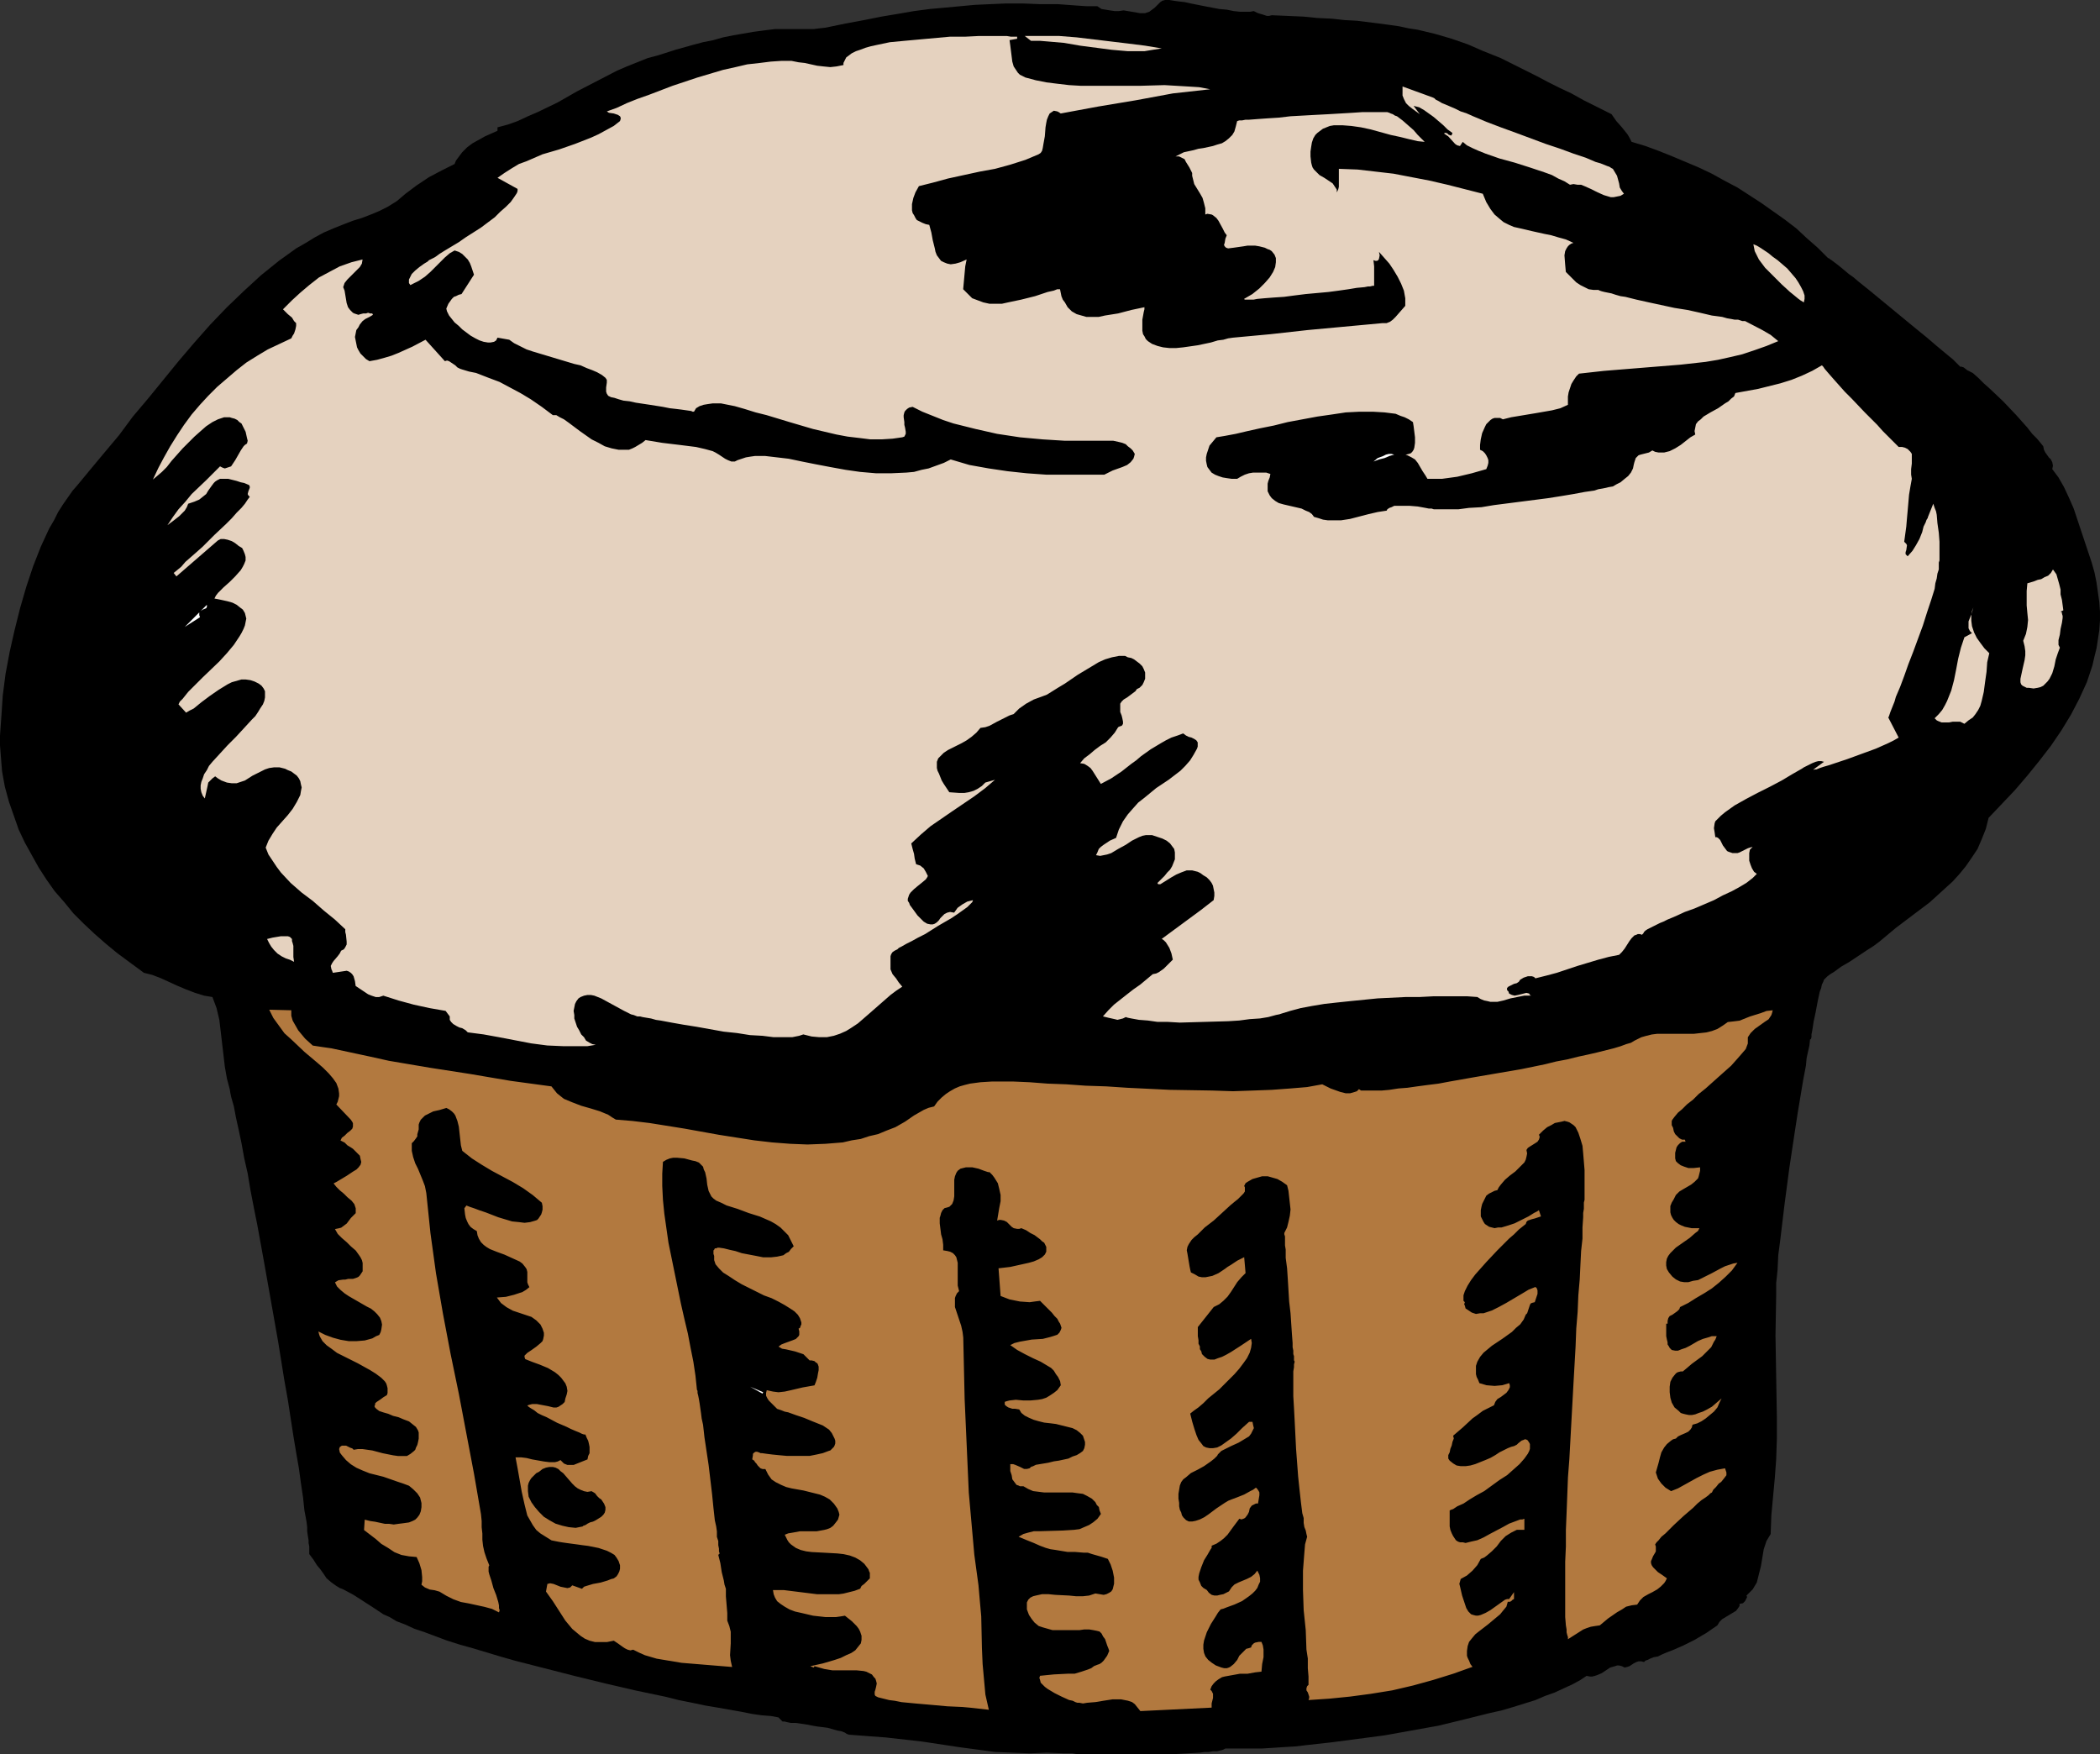
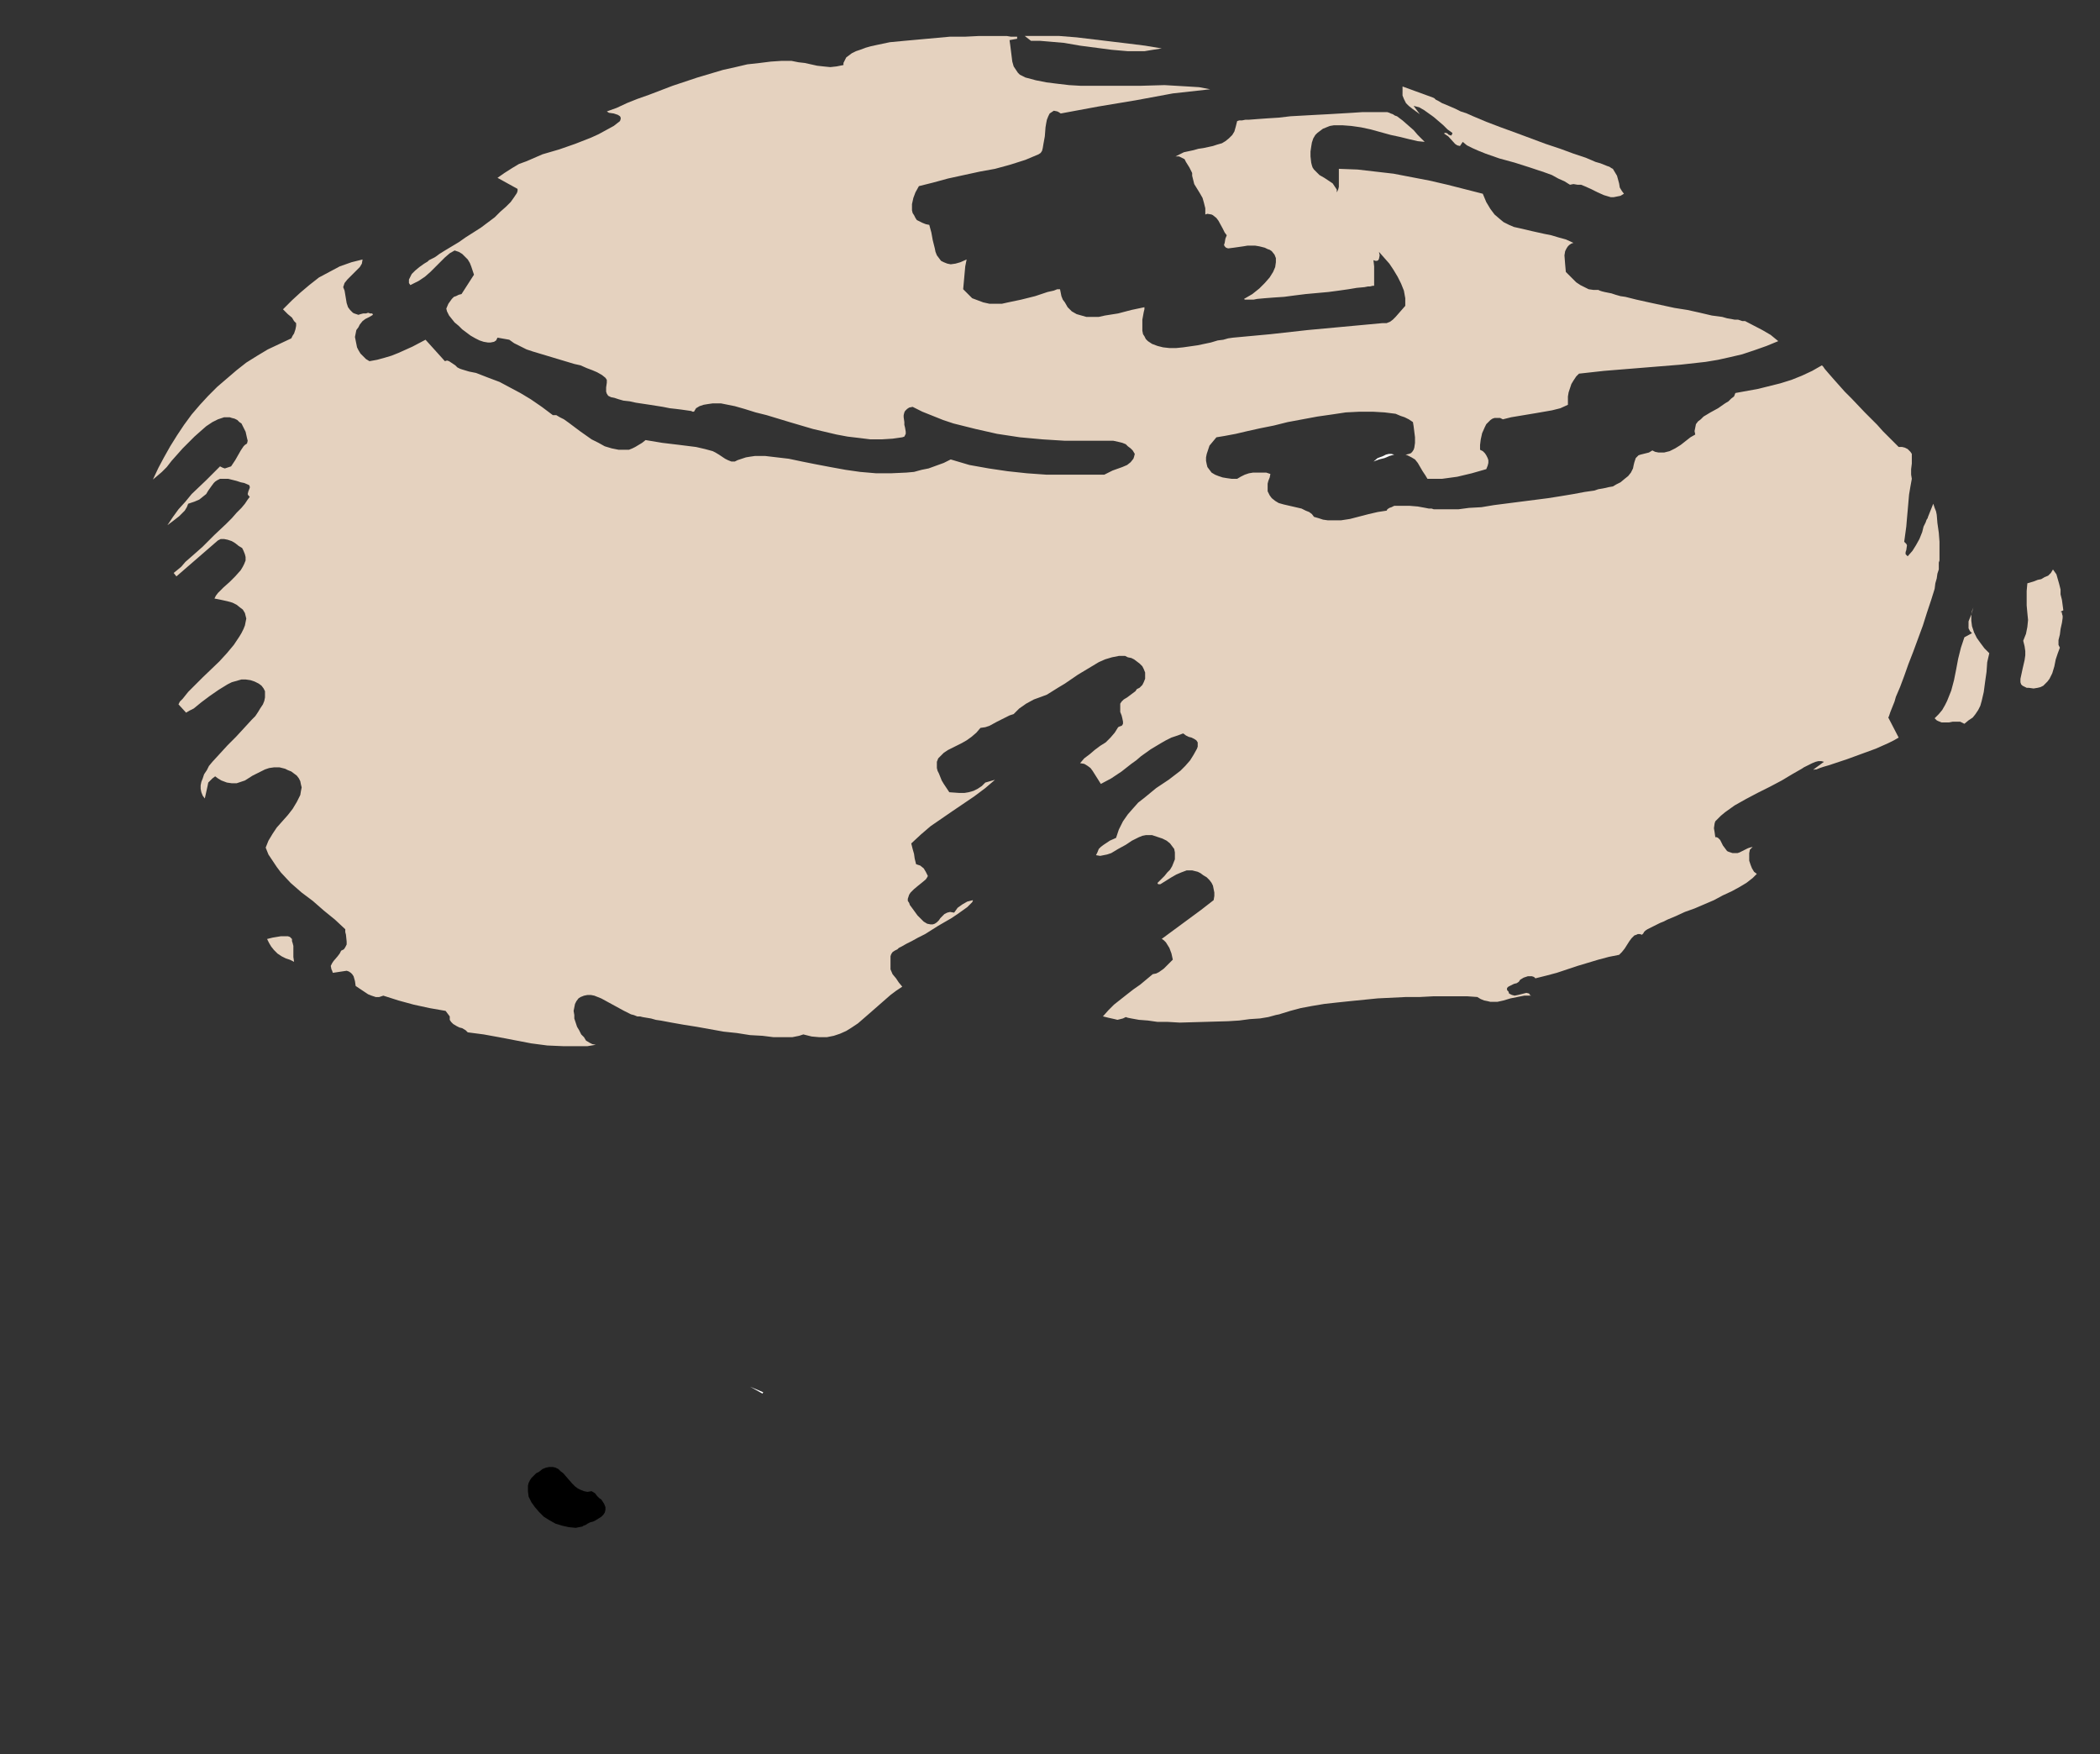
<svg xmlns="http://www.w3.org/2000/svg" xmlns:ns1="http://sodipodi.sourceforge.net/DTD/sodipodi-0.dtd" xmlns:ns2="http://www.inkscape.org/namespaces/inkscape" version="1.0" width="129.766mm" height="108.388mm" id="svg13" ns1:docname="Muffin 06.wmf">
  <rect width="100%" height="100%" fill="#333333" stroke="none" />
  <ns1:namedview id="namedview13" pagecolor="#ffffff" bordercolor="#000000" borderopacity="0.25" ns2:showpageshadow="2" ns2:pageopacity="0.0" ns2:pagecheckerboard="0" ns2:deskcolor="#d1d1d1" ns2:document-units="mm" />
  <defs id="defs1">
    <pattern id="WMFhbasepattern" patternUnits="userSpaceOnUse" width="6" height="6" x="0" y="0" />
  </defs>
-   <path style="fill:#000000;fill-opacity:1;fill-rule:evenodd;stroke:none" d="m 292.819,2.586 0.97,0.485 1.131,0.323 0.97,0.323 h 0.485 l 0.646,-0.162 3.717,0.162 3.717,0.162 3.232,0.323 3.394,0.162 2.909,0.323 2.909,0.162 2.586,0.323 2.586,0.323 2.424,0.323 2.262,0.323 2.262,0.485 2.101,0.323 4.04,0.97 3.878,1.131 3.717,1.293 3.717,1.616 4.04,1.616 1.939,0.97 2.262,1.131 2.262,1.131 2.262,1.131 2.424,1.293 2.586,1.293 2.747,1.293 2.909,1.616 3.232,1.616 3.232,1.616 1.131,1.616 1.293,1.454 1.293,1.616 0.485,0.808 0.485,0.97 3.232,0.97 3.07,1.131 3.232,1.293 3.07,1.293 3.07,1.293 3.07,1.454 2.909,1.616 3.07,1.616 2.747,1.778 2.747,1.778 2.747,1.939 2.747,1.939 2.747,2.101 2.424,2.262 2.586,2.262 2.424,2.424 h 0.162 l 0.162,0.162 0.485,0.323 0.646,0.485 0.646,0.485 0.808,0.646 0.97,0.808 0.97,0.808 1.131,0.808 1.131,0.97 2.424,1.939 2.747,2.262 2.747,2.262 5.494,4.525 2.586,2.101 2.262,1.939 0.97,0.808 0.97,0.808 0.97,0.808 0.808,0.646 0.646,0.646 0.485,0.485 0.323,0.323 0.323,0.323 h 0.323 l 0.485,0.162 0.808,0.646 1.293,0.646 1.293,1.131 1.293,1.293 1.454,1.293 3.07,2.909 3.07,3.232 1.293,1.454 1.293,1.454 1.131,1.454 1.131,1.131 0.808,0.97 0.646,0.808 0.162,0.808 0.323,0.646 0.808,1.131 0.485,0.485 0.323,0.646 0.162,0.808 -0.162,0.808 1.454,1.939 1.293,2.262 1.131,2.424 1.131,2.586 1.778,5.333 0.808,2.424 0.808,2.424 0.808,2.424 0.646,2.262 0.485,2.424 0.323,2.262 0.323,2.262 0.162,2.262 v 2.101 l -0.162,2.262 -0.323,2.101 -0.323,2.101 -0.485,1.939 -0.485,2.101 -0.646,1.939 -0.646,1.939 -1.778,3.878 -1.939,3.717 -2.262,3.717 -2.424,3.555 -2.747,3.555 -2.747,3.394 -2.909,3.394 -6.141,6.464 -0.646,2.586 -0.97,2.424 -0.97,2.262 -1.293,1.939 -1.454,2.101 -1.454,1.778 -1.616,1.778 -1.778,1.616 -3.555,3.232 -7.918,5.979 -3.878,3.232 -0.646,0.485 -0.646,0.485 -1.778,1.131 -1.939,1.293 -1.939,1.293 -1.939,1.131 -1.778,1.293 -0.808,0.485 -0.646,0.485 -0.485,0.485 -0.323,0.323 -0.162,0.485 -0.323,0.646 -0.162,0.808 -0.323,0.808 -0.485,2.262 -0.485,2.586 -0.485,2.262 -0.162,1.131 -0.162,0.97 -0.162,0.808 v 0.646 l -0.162,0.485 h -0.162 l -0.162,1.454 -0.323,1.454 -0.323,1.454 -0.162,1.778 -0.646,3.394 -0.646,3.878 -0.646,3.878 -0.646,4.202 -1.293,8.565 -1.131,8.565 -0.485,4.04 -0.485,4.04 -0.485,3.717 -0.162,3.394 -0.162,1.616 -0.162,1.454 v 1.454 1.293 l -0.162,9.534 0.162,9.696 0.162,9.534 v 4.848 l -0.162,4.848 -0.323,4.363 -0.808,8.726 -0.162,4.363 -0.485,0.808 -0.485,0.808 -0.323,0.97 -0.323,0.97 -0.323,1.939 -0.323,1.939 -0.485,1.939 -0.485,1.939 -0.485,0.808 -0.485,0.808 -0.646,0.646 -0.808,0.808 0.162,0.323 -0.162,0.323 -0.162,0.323 -0.162,0.323 -0.485,0.485 -0.808,0.162 v 0.485 l -0.323,0.485 -0.485,0.646 -0.808,0.485 -0.808,0.485 -1.616,0.97 -0.646,0.646 -0.485,0.808 -2.586,1.778 -2.747,1.616 -2.586,1.293 -2.586,1.131 -1.293,0.485 -1.131,0.485 -0.97,0.485 -0.97,0.162 -0.808,0.323 -0.646,0.323 -0.485,0.162 -0.323,0.323 -0.646,-0.162 h -0.646 l -0.485,0.162 -0.646,0.323 -0.97,0.646 -0.485,0.162 -0.646,0.162 -0.646,-0.323 -0.646,-0.162 h -0.485 l -0.485,0.162 -1.131,0.323 -0.97,0.646 -0.97,0.646 -1.131,0.485 -0.485,0.162 -0.646,0.162 h -0.485 l -0.808,-0.162 -1.454,0.97 -1.778,0.97 -2.101,0.97 -2.101,0.97 -2.262,0.808 -2.262,0.97 -2.586,0.808 -2.586,0.808 -2.747,0.808 -2.909,0.646 -5.818,1.454 -5.979,1.454 -6.302,1.131 -6.302,1.131 -6.141,0.808 -6.141,0.808 -5.818,0.646 -2.747,0.323 -2.747,0.162 -2.424,0.162 -2.586,0.162 h -2.262 -4.363 -1.939 l -0.323,0.162 -0.323,0.162 -0.646,0.162 -0.646,0.162 h -0.97 l -0.97,0.162 h -0.97 l -1.131,0.162 -2.747,0.162 -2.909,0.162 h -3.07 -3.07 -9.373 -2.909 -2.424 -1.293 -0.97 l -0.97,-0.162 h -0.808 -0.646 -0.485 l -4.04,-0.162 -4.04,0.162 -4.04,-0.162 -4.04,-0.162 -8.403,-1.131 -8.565,-1.293 -8.565,-0.97 -4.363,-0.323 -4.202,-0.323 -0.485,-0.162 -0.485,-0.323 -0.808,-0.323 -0.97,-0.162 -1.131,-0.323 -1.131,-0.323 -2.586,-0.323 -2.586,-0.485 -1.131,-0.162 -1.131,-0.162 h -1.131 l -0.808,-0.162 -0.646,-0.162 h -0.485 l -0.97,-0.97 -1.778,-0.323 -2.101,-0.162 -2.262,-0.323 -2.424,-0.485 -2.747,-0.485 -2.747,-0.485 -2.909,-0.485 -3.07,-0.646 -3.232,-0.646 -3.232,-0.808 -6.949,-1.454 -6.949,-1.616 -7.272,-1.778 -6.949,-1.778 -6.949,-1.778 -3.394,-0.97 -3.232,-0.97 -3.232,-0.97 -2.909,-0.808 -3.07,-0.97 -2.586,-0.97 -2.586,-0.97 -2.424,-0.808 -2.101,-0.97 -2.101,-0.808 -1.616,-0.97 -1.454,-0.646 -2.424,-1.616 -2.262,-1.454 -2.262,-1.454 -2.424,-1.293 -0.808,-0.323 -0.808,-0.485 -1.131,-0.808 -1.131,-0.97 -0.646,-0.97 -0.808,-1.131 -0.808,-0.97 -0.808,-1.293 -0.97,-1.293 v -1.131 -0.646 l -0.162,-0.808 v -0.646 l -0.162,-0.97 -0.162,-1.131 v -0.97 l -0.162,-1.293 -0.485,-2.586 -0.323,-3.07 -0.485,-3.232 -0.485,-3.555 -0.646,-3.717 -0.646,-3.878 -0.646,-4.202 -0.646,-4.202 -0.808,-4.525 -1.454,-9.05 -3.232,-18.261 -1.616,-8.888 -0.808,-4.04 -0.808,-4.202 -0.646,-3.878 -0.808,-3.555 -0.646,-3.555 -0.646,-3.07 -0.646,-2.909 -0.485,-2.586 -0.323,-1.131 -0.323,-1.131 -0.162,-0.808 -0.162,-0.97 -0.646,-2.424 -0.485,-2.747 -0.646,-5.494 -0.323,-2.747 -0.323,-2.747 -0.646,-2.747 -0.97,-2.586 -1.939,-0.323 -2.101,-0.646 -2.101,-0.808 -1.939,-0.808 -3.878,-1.778 -2.101,-0.808 -1.939,-0.485 -3.07,-2.262 -3.07,-2.262 -2.747,-2.262 -2.586,-2.262 -2.586,-2.424 -2.424,-2.424 -2.101,-2.586 -2.262,-2.586 -1.939,-2.747 -1.778,-2.747 -1.616,-2.909 -1.616,-2.909 -1.454,-3.07 -1.131,-3.232 -1.131,-3.232 -0.97,-3.555 -0.323,-1.778 -0.323,-1.778 -0.162,-1.939 -0.162,-2.101 L 0,174.044 v -2.262 l 0.162,-2.262 0.162,-2.262 0.323,-4.848 0.646,-5.01 0.97,-5.171 1.131,-5.01 1.293,-5.171 1.454,-5.01 1.616,-4.848 1.778,-4.525 0.97,-2.101 0.97,-2.101 1.131,-1.939 0.97,-1.939 1.131,-1.778 1.131,-1.616 1.131,-1.616 1.131,-1.293 3.07,-3.717 3.232,-3.878 3.394,-4.04 3.232,-4.363 3.555,-4.202 3.555,-4.363 3.555,-4.363 3.717,-4.363 3.717,-4.202 3.878,-4.04 4.04,-3.878 3.878,-3.555 4.202,-3.394 4.04,-2.909 2.262,-1.293 2.101,-1.293 2.101,-1.131 2.262,-0.97 2.424,-0.97 2.101,-0.808 2.101,-0.646 2.101,-0.808 1.939,-0.808 1.939,-0.97 2.101,-1.293 0.97,-0.808 1.131,-0.97 1.293,-0.97 1.293,-0.97 2.909,-1.939 3.07,-1.616 2.909,-1.454 0.323,-0.808 0.485,-0.646 0.97,-1.293 1.131,-1.131 1.293,-0.97 1.454,-0.808 1.454,-0.808 2.909,-1.293 v -0.808 l 2.424,-0.646 2.262,-0.808 2.424,-1.131 2.262,-0.97 4.686,-2.262 4.525,-2.586 4.686,-2.424 4.686,-2.424 2.262,-0.97 2.424,-0.97 2.424,-0.97 2.424,-0.646 4.04,-1.293 4.04,-1.131 2.424,-0.646 2.424,-0.485 2.262,-0.646 2.424,-0.485 4.686,-0.808 2.424,-0.323 2.586,-0.323 h 1.454 1.454 3.07 3.07 l 1.293,-0.162 1.454,-0.162 4.686,-0.97 4.363,-0.808 4.04,-0.808 3.878,-0.646 3.717,-0.646 3.717,-0.485 3.555,-0.323 6.949,-0.646 3.555,-0.162 3.717,-0.162 h 3.878 l 4.04,0.162 h 4.202 l 4.363,0.323 2.424,0.162 h 2.424 l 0.97,0.646 0.97,0.162 0.97,0.162 1.131,0.162 h 0.97 l 1.131,-0.162 0.97,0.162 0.97,0.162 0.97,0.162 0.808,0.162 h 0.646 0.646 l 0.485,-0.162 0.485,-0.162 0.646,-0.485 0.646,-0.485 0.646,-0.646 0.646,-0.646 0.485,-0.323 L 272.134,0 h 0.323 0.646 l 0.97,0.162 1.131,0.162 1.454,0.162 1.454,0.323 1.616,0.323 1.616,0.323 3.394,0.646 1.778,0.162 1.616,0.323 1.454,0.162 h 2.424 z" id="path1" />
  <path style="fill:#e5d2bf;fill-opacity:1;fill-rule:evenodd;stroke:none" d="M 237.552,8.565 V 9.05 l -1.778,0.323 0.162,1.131 0.162,1.293 0.323,2.586 0.323,1.131 0.646,0.97 0.323,0.485 0.485,0.485 0.646,0.323 0.646,0.323 2.424,0.646 2.424,0.485 2.586,0.323 2.747,0.323 2.747,0.162 h 2.747 5.494 2.909 2.747 l 5.656,-0.162 2.747,0.162 2.747,0.162 2.586,0.162 2.586,0.485 -4.363,0.485 -4.363,0.485 -8.726,1.616 -8.726,1.454 -8.726,1.616 -0.485,-0.323 -0.323,-0.162 -0.808,-0.162 -0.485,0.323 -0.485,0.323 -0.323,0.646 -0.323,0.808 -0.162,0.808 -0.162,0.97 -0.162,2.101 -0.323,1.778 -0.162,0.97 -0.162,0.646 -0.323,0.485 -0.485,0.323 -3.07,1.293 -3.555,1.131 -3.555,0.97 -3.555,0.646 -7.434,1.616 -3.555,0.97 -3.232,0.808 -0.808,1.454 -0.485,1.293 -0.323,1.454 v 1.454 l 0.162,0.646 0.323,0.485 0.323,0.646 0.323,0.485 0.646,0.323 0.646,0.323 0.808,0.323 0.808,0.162 0.485,1.778 0.323,1.778 0.485,1.939 0.162,0.808 0.323,0.808 0.485,0.646 0.485,0.646 0.646,0.323 0.808,0.323 0.808,0.162 1.131,-0.162 1.131,-0.323 1.454,-0.646 -0.323,1.616 -0.162,1.778 -0.323,3.555 1.131,1.131 0.97,0.97 1.293,0.485 1.293,0.485 1.454,0.323 h 1.293 1.616 l 1.454,-0.323 3.07,-0.646 3.232,-0.808 1.454,-0.485 1.454,-0.485 1.454,-0.323 0.808,-0.323 h 0.646 l 0.162,0.808 0.162,0.808 0.323,0.808 0.485,0.646 0.646,1.131 0.97,0.97 1.131,0.646 1.131,0.323 1.131,0.323 h 1.454 1.454 l 1.454,-0.323 3.07,-0.485 3.07,-0.808 3.07,-0.646 v 0.485 l -0.162,0.646 -0.323,1.778 v 1.616 0.485 0.485 l 0.162,0.808 0.323,0.485 0.323,0.646 0.485,0.485 0.97,0.646 1.293,0.485 1.293,0.323 1.454,0.162 h 1.616 l 1.616,-0.162 3.394,-0.485 3.07,-0.646 1.616,-0.485 1.293,-0.162 1.131,-0.323 1.131,-0.162 8.726,-0.808 8.726,-0.97 8.726,-0.808 8.726,-0.808 h 0.97 l 0.808,-0.323 0.646,-0.485 0.646,-0.646 1.131,-1.293 1.131,-1.293 V 69.65 l -0.323,-1.778 -0.646,-1.616 -0.808,-1.616 -0.97,-1.616 -0.97,-1.454 -2.424,-2.747 0.162,0.808 -0.162,0.808 -0.162,0.323 -0.323,0.162 h -0.323 l -0.485,-0.162 0.162,1.454 v 1.616 1.454 1.454 h -0.323 l -0.646,0.162 h -0.485 l -0.808,0.162 -1.778,0.162 -1.939,0.323 -2.262,0.323 -2.424,0.323 -5.333,0.485 -2.586,0.323 -2.424,0.323 -2.424,0.162 -2.101,0.162 -1.778,0.162 -0.808,0.162 h -2.101 l -0.162,-0.162 1.939,-1.131 1.616,-1.293 1.293,-1.293 1.131,-1.293 0.808,-1.293 0.485,-1.131 0.162,-1.131 v -0.97 l -0.323,-0.808 -0.646,-0.808 -0.485,-0.323 -0.485,-0.162 -0.646,-0.323 -0.646,-0.162 -0.646,-0.162 -0.97,-0.162 h -0.808 -0.97 l -0.97,0.162 -1.131,0.162 -1.131,0.162 -1.293,0.162 -0.485,-0.162 -0.323,-0.323 -0.162,-0.323 0.162,-0.485 0.162,-0.97 0.323,-0.808 -0.485,-0.646 -0.485,-0.97 -0.97,-1.778 -0.485,-0.646 -0.808,-0.646 -0.323,-0.162 -0.97,-0.162 -0.485,0.162 V 49.288 48.642 l -0.323,-1.293 -0.323,-1.131 -0.646,-1.131 -1.293,-2.101 -0.323,-1.293 -0.162,-0.646 v -0.646 l -0.646,-1.293 -0.808,-1.293 -0.323,-0.646 -0.646,-0.323 -0.646,-0.323 h -0.808 l 0.97,-0.485 0.97,-0.485 2.262,-0.485 1.131,-0.323 1.131,-0.162 2.262,-0.485 0.97,-0.323 1.131,-0.323 0.808,-0.485 0.808,-0.646 0.808,-0.808 0.485,-0.808 0.323,-1.131 0.323,-1.293 0.485,-0.162 h 0.646 l 0.808,-0.162 h 0.808 l 2.101,-0.162 2.262,-0.162 2.586,-0.162 2.747,-0.323 5.818,-0.323 3.07,-0.162 2.747,-0.162 2.747,-0.162 2.424,-0.162 h 2.101 2.586 0.646 0.485 l 0.485,0.162 0.323,0.162 0.485,0.162 0.485,0.323 0.485,0.162 1.293,0.97 1.293,1.131 1.293,1.131 0.97,1.131 0.97,0.97 0.323,0.323 0.323,0.323 -1.616,-0.162 -2.101,-0.485 -1.939,-0.485 -2.262,-0.485 -4.686,-1.293 -2.262,-0.485 -2.262,-0.323 -2.101,-0.162 h -1.939 l -0.97,0.162 -0.808,0.323 -0.808,0.323 -0.646,0.485 -0.646,0.485 -0.485,0.485 -0.485,0.808 -0.323,0.97 -0.162,0.97 -0.162,1.131 v 1.131 l 0.162,1.454 0.162,0.646 0.162,0.485 0.323,0.485 0.485,0.485 0.808,0.808 1.131,0.646 0.97,0.646 0.97,0.646 0.323,0.485 0.323,0.485 0.323,0.485 v 0.646 l 0.323,-0.646 0.162,-0.646 V 42.178 40.723 39.43 l 4.363,0.162 4.202,0.485 4.202,0.485 4.202,0.808 4.202,0.808 4.202,0.97 8.242,2.101 0.808,1.939 0.97,1.616 0.97,1.293 1.131,0.97 0.97,0.808 1.293,0.646 1.131,0.485 1.454,0.323 2.747,0.646 2.909,0.646 1.616,0.323 1.616,0.485 1.778,0.485 1.778,0.808 -0.485,0.162 -0.485,0.323 -0.323,0.323 -0.323,0.485 -0.323,0.646 -0.162,0.97 0.162,2.101 0.162,1.778 1.616,1.616 0.808,0.808 0.97,0.646 0.97,0.485 0.97,0.485 1.131,0.162 h 1.131 l 0.323,0.162 0.485,0.162 0.646,0.162 0.808,0.162 0.808,0.162 0.97,0.323 1.131,0.323 1.131,0.162 2.586,0.646 2.909,0.646 5.979,1.293 3.07,0.485 2.909,0.646 2.747,0.646 2.424,0.323 1.131,0.323 0.97,0.162 0.808,0.162 h 0.808 l 0.485,0.162 0.485,0.162 h 0.646 l 4.04,2.101 1.939,1.131 1.778,1.454 -2.747,1.131 -2.747,0.97 -2.909,0.97 -2.747,0.646 -2.909,0.646 -2.909,0.485 -5.818,0.646 -5.979,0.485 -5.979,0.485 -5.979,0.485 -5.818,0.646 -0.646,0.646 -0.646,0.97 -0.485,0.808 -0.323,0.97 -0.323,0.97 -0.162,0.97 v 0.97 0.97 l -1.778,0.808 -1.939,0.485 -3.717,0.646 -3.878,0.646 -1.939,0.323 -1.939,0.485 -0.646,-0.323 h -0.646 -0.646 l -0.485,0.162 -0.485,0.323 -0.485,0.485 -0.485,0.485 -0.323,0.646 -0.646,1.454 -0.323,1.454 -0.162,1.293 v 0.485 0.646 l 0.646,0.323 0.485,0.485 0.323,0.485 0.323,0.646 0.162,0.485 v 0.646 l -0.162,0.646 -0.323,0.808 -3.394,0.97 -3.394,0.808 -3.555,0.485 h -1.778 -1.616 l -0.485,-0.808 -0.646,-0.97 -1.131,-1.939 -0.646,-0.808 -0.808,-0.485 -0.97,-0.485 -0.485,-0.162 h -0.646 0.808 l 0.646,-0.162 0.485,-0.162 0.323,-0.323 0.323,-0.485 0.162,-0.485 0.162,-1.131 v -1.293 l -0.162,-1.293 -0.162,-1.293 -0.162,-0.97 -0.97,-0.646 -0.97,-0.485 -0.97,-0.323 -1.131,-0.485 -1.293,-0.162 -1.293,-0.162 -2.747,-0.162 h -3.07 l -3.232,0.162 -3.232,0.485 -3.394,0.485 -6.949,1.293 -3.232,0.808 -3.232,0.646 -2.909,0.646 -2.747,0.646 -2.586,0.485 -0.97,0.162 -0.97,0.162 -0.808,0.97 -0.808,0.97 -0.323,0.97 -0.323,0.97 -0.162,0.808 v 0.808 l 0.162,0.808 0.162,0.646 0.485,0.646 0.485,0.646 0.808,0.485 0.808,0.323 0.97,0.323 0.97,0.162 1.131,0.162 h 1.293 l 0.808,-0.485 0.97,-0.485 0.97,-0.323 0.97,-0.162 h 1.131 0.97 0.97 l 0.97,0.323 -0.162,0.808 -0.323,0.808 -0.162,0.646 v 0.646 0.646 0.485 l 0.485,0.97 0.485,0.646 0.808,0.646 0.808,0.485 1.131,0.323 2.101,0.485 2.101,0.485 0.97,0.485 0.808,0.323 0.646,0.485 0.485,0.646 1.131,0.323 0.97,0.323 1.131,0.162 h 0.97 2.101 l 2.101,-0.323 4.363,-1.131 2.101,-0.485 2.101,-0.323 0.162,-0.323 0.485,-0.323 0.485,-0.162 0.646,-0.323 h 0.808 0.808 1.939 l 1.939,0.162 1.778,0.323 0.808,0.162 h 0.646 l 0.485,0.162 h 0.323 0.646 2.586 1.131 1.131 l 2.424,-0.323 2.909,-0.162 2.909,-0.485 6.302,-0.808 6.302,-0.808 3.07,-0.485 2.909,-0.485 2.586,-0.485 2.262,-0.323 0.97,-0.323 0.97,-0.162 0.808,-0.162 0.646,-0.162 0.97,-0.162 0.808,-0.485 0.97,-0.485 0.97,-0.808 0.808,-0.646 0.646,-0.808 0.485,-0.97 0.162,-0.808 0.162,-0.646 0.162,-0.485 0.162,-0.485 0.162,-0.162 0.485,-0.485 0.485,-0.162 0.646,-0.162 0.646,-0.162 0.646,-0.162 0.808,-0.485 0.646,0.323 0.808,0.162 h 0.646 0.646 l 1.293,-0.323 1.293,-0.646 1.293,-0.808 2.262,-1.778 1.131,-0.646 -0.162,-0.808 0.162,-0.808 0.162,-0.808 0.485,-0.646 0.646,-0.485 0.646,-0.646 1.616,-0.97 1.778,-0.97 1.616,-1.131 0.808,-0.485 0.646,-0.646 0.646,-0.485 0.323,-0.808 5.333,-0.97 2.586,-0.646 2.586,-0.646 2.586,-0.808 2.424,-0.97 2.424,-1.131 2.262,-1.293 0.323,0.323 0.323,0.485 0.97,1.131 1.131,1.293 1.293,1.454 1.293,1.454 1.616,1.616 3.07,3.232 1.454,1.454 1.454,1.454 1.293,1.454 1.293,1.293 0.97,0.97 0.808,0.808 0.162,0.162 0.323,0.323 0.162,0.162 v 0 h 0.808 l 0.646,0.162 0.646,0.323 0.323,0.323 0.323,0.323 0.323,0.485 v 1.131 1.131 l -0.162,1.293 v 1.293 l 0.162,0.97 -0.323,1.778 -0.323,1.939 -0.323,3.717 -0.162,1.778 -0.162,1.939 -0.485,3.555 0.485,0.485 0.162,0.323 -0.162,1.131 -0.162,0.485 v 0.485 l 0.162,0.162 0.323,0.323 1.131,-1.293 0.808,-1.293 0.808,-1.454 0.646,-1.616 0.162,-0.646 0.162,-0.646 0.485,-0.97 0.162,-0.485 0.162,-0.323 0.162,-0.162 v -0.162 l 1.293,-3.232 0.162,0.485 0.162,0.485 0.323,0.808 0.162,0.808 0.162,1.939 0.323,2.262 0.162,2.101 v 2.101 1.616 0.646 l -0.162,0.485 v 0.808 0.808 l -0.323,0.97 -0.162,1.131 -0.323,1.131 -0.162,1.293 -0.808,2.586 -0.97,2.909 -0.97,3.07 -2.262,6.141 -1.131,2.909 -0.97,2.747 -0.97,2.586 -0.485,1.131 -0.485,1.131 -0.323,1.131 -0.323,0.808 -0.323,0.808 -0.323,0.808 -0.162,0.485 -0.162,0.485 -0.162,0.323 v 0 l 2.424,4.686 -1.131,0.646 -1.293,0.646 -1.454,0.646 -1.454,0.646 -6.626,2.424 -1.454,0.485 -1.454,0.485 -1.454,0.485 -1.131,0.323 -0.97,0.323 -0.808,0.323 h -0.485 l -0.162,0.162 v -0.162 l 2.424,-1.778 -0.646,-0.162 h -0.646 l -0.646,0.162 -0.808,0.323 -1.293,0.646 -0.646,0.323 -0.485,0.323 -1.131,0.646 -1.131,0.646 -2.424,1.454 -2.747,1.454 -2.909,1.454 -2.747,1.454 -2.586,1.454 -1.131,0.808 -1.131,0.808 -0.97,0.808 -0.808,0.808 -0.485,0.485 -0.162,0.485 -0.162,1.131 0.162,0.97 0.162,1.131 h 0.323 l 0.323,0.162 0.485,0.485 0.323,0.646 0.323,0.646 0.485,0.646 0.485,0.646 0.323,0.162 0.485,0.162 0.485,0.162 h 0.485 0.646 l 0.485,-0.162 1.939,-0.97 0.485,-0.162 0.646,-0.162 -0.646,0.646 -0.162,0.808 v 0.808 0.97 l 0.323,0.97 0.323,0.808 0.485,0.808 0.646,0.485 -0.485,0.485 -0.485,0.485 -1.454,1.131 -1.616,0.97 -1.778,0.97 -2.101,0.97 -2.101,1.131 -4.525,1.939 -2.262,0.808 -2.101,0.97 -1.939,0.808 -0.97,0.485 -0.808,0.323 -1.616,0.808 -1.293,0.646 -0.485,0.323 -0.323,0.323 -0.162,0.323 -0.323,0.323 -0.485,-0.162 h -0.485 l -0.323,0.162 -0.485,0.162 -0.646,0.646 -0.485,0.646 -1.131,1.778 -0.646,0.808 -0.646,0.646 -2.424,0.485 -2.424,0.646 -4.848,1.454 -4.848,1.616 -2.424,0.646 -2.586,0.646 -0.323,-0.323 -0.485,-0.162 h -0.485 -0.485 l -0.97,0.323 -0.808,0.485 -0.323,0.485 -0.485,0.323 -0.646,0.162 -0.646,0.323 -0.646,0.323 -0.323,0.323 v 0.485 l 0.323,0.323 0.162,0.485 0.323,0.162 0.323,0.162 0.646,0.162 0.808,-0.162 0.646,-0.162 0.646,-0.162 0.646,-0.162 0.646,0.162 0.162,0.323 0.323,0.162 h -1.616 l -1.616,0.323 -1.616,0.323 -1.616,0.485 -1.454,0.323 h -1.616 l -0.646,-0.162 -0.808,-0.162 -0.808,-0.323 -0.808,-0.485 -2.262,-0.162 h -8.08 l -3.07,0.162 h -3.232 l -6.626,0.323 -6.464,0.646 -3.07,0.323 -2.909,0.323 -2.909,0.485 -2.586,0.485 -2.424,0.646 -2.101,0.646 -0.485,0.162 -0.808,0.162 -1.778,0.485 -1.939,0.323 -2.424,0.162 -2.424,0.323 -2.586,0.162 -5.656,0.162 -5.656,0.162 -2.747,-0.162 h -2.424 l -2.262,-0.323 -2.101,-0.162 -1.778,-0.323 -0.808,-0.162 -0.485,-0.162 -0.646,0.323 -0.646,0.162 -0.646,0.162 -0.646,-0.162 -1.454,-0.323 -1.293,-0.323 1.293,-1.454 1.293,-1.293 3.07,-2.424 1.454,-1.131 1.616,-1.131 2.909,-2.424 0.808,-0.162 0.646,-0.323 1.131,-0.808 0.97,-0.97 1.131,-1.131 -0.323,-1.454 -0.485,-1.293 -0.808,-1.293 -0.485,-0.485 -0.485,-0.323 3.07,-2.262 3.07,-2.262 3.07,-2.262 2.909,-2.262 0.162,-0.97 v -0.808 l -0.162,-0.808 -0.162,-0.808 -0.323,-0.646 -0.485,-0.646 -0.646,-0.646 -0.808,-0.485 -0.646,-0.485 -0.646,-0.323 -0.646,-0.162 -0.646,-0.162 h -1.293 l -1.293,0.485 -1.131,0.485 -1.131,0.646 -1.293,0.808 -1.293,0.808 h -0.162 -0.323 l -0.162,-0.162 v -0.162 l 0.808,-0.808 0.808,-0.808 0.646,-0.808 0.646,-0.646 0.485,-0.808 0.323,-0.808 0.323,-0.808 v -0.808 -0.808 l -0.162,-0.808 -0.485,-0.646 -0.485,-0.646 -0.808,-0.646 -0.97,-0.485 -0.97,-0.323 -1.454,-0.485 h -0.646 -0.808 l -0.808,0.162 -0.808,0.323 -1.616,0.808 -1.454,0.97 -1.778,0.97 -1.616,0.97 -0.97,0.323 -0.808,0.162 -0.808,0.162 -0.97,-0.162 0.323,-0.646 0.323,-0.808 0.485,-0.485 0.646,-0.485 1.454,-0.97 1.454,-0.646 0.646,-1.939 0.97,-1.939 1.131,-1.616 1.131,-1.293 1.293,-1.454 1.454,-1.131 2.747,-2.262 2.909,-1.939 2.747,-2.101 1.131,-1.131 1.131,-1.293 0.808,-1.293 0.808,-1.454 0.162,-0.485 v -0.485 -0.323 -0.162 l -0.323,-0.485 -0.485,-0.323 -0.646,-0.323 -0.646,-0.162 -0.646,-0.323 -0.646,-0.485 -1.293,0.485 -1.454,0.485 -1.293,0.646 -1.131,0.646 -2.424,1.454 -2.262,1.616 -1.131,0.97 -1.131,0.808 -2.262,1.778 -2.424,1.616 -2.424,1.293 -1.939,-3.07 -0.485,-0.646 -0.646,-0.485 -0.808,-0.485 -0.97,-0.162 0.97,-1.131 1.293,-0.97 1.131,-0.97 1.293,-0.97 1.293,-0.808 1.131,-1.131 0.97,-1.131 0.808,-1.293 0.323,-0.162 0.485,-0.162 0.162,-0.162 0.162,-0.323 v -0.485 l -0.162,-0.808 -0.162,-0.646 -0.323,-0.808 v -0.808 -0.646 -0.485 l 0.323,-0.485 0.485,-0.485 0.808,-0.485 1.293,-0.97 0.646,-0.485 0.323,-0.485 0.646,-0.323 0.646,-0.646 0.323,-0.646 0.323,-0.808 v -0.646 -0.808 l -0.323,-0.808 -0.323,-0.646 -0.646,-0.646 -0.646,-0.485 -0.646,-0.485 -0.646,-0.323 -0.808,-0.162 -0.646,-0.323 h -1.454 l -1.616,0.323 -1.616,0.485 -1.454,0.646 -1.616,0.97 -3.232,1.939 -3.07,2.101 -1.616,0.97 -1.293,0.808 -1.293,0.808 -1.293,0.485 -1.778,0.646 -1.778,0.97 -1.616,1.131 -1.293,1.293 -0.97,0.323 -0.97,0.485 -1.939,0.97 -1.778,0.97 -0.97,0.323 -1.131,0.162 -0.97,1.131 -1.131,0.97 -1.131,0.808 -1.131,0.646 -2.262,1.131 -0.97,0.485 -0.97,0.646 -0.646,0.646 -0.646,0.646 -0.323,0.808 v 0.97 0.485 l 0.162,0.646 0.323,0.646 0.323,0.808 0.323,0.808 0.485,0.808 0.646,0.97 0.646,0.97 2.262,0.162 h 1.293 l 0.97,-0.162 1.131,-0.323 0.97,-0.485 0.97,-0.646 0.808,-0.808 2.262,-0.646 -2.262,1.939 -2.586,1.939 -5.01,3.394 -5.171,3.555 -2.262,1.939 -2.262,2.101 0.323,1.293 0.323,1.131 0.162,1.131 0.323,1.293 0.97,0.323 0.808,0.646 0.485,0.808 0.485,0.97 -0.162,0.323 -0.323,0.485 -0.97,0.808 -0.808,0.646 -0.97,0.808 -0.808,0.808 -0.323,0.485 -0.162,0.485 -0.162,0.485 v 0.485 l 0.323,0.485 0.162,0.485 0.485,0.646 1.293,1.778 0.808,0.808 0.646,0.646 0.808,0.485 0.808,0.162 h 0.485 l 0.485,-0.162 0.485,-0.323 0.485,-0.485 0.323,-0.485 0.485,-0.485 0.485,-0.485 0.646,-0.323 0.646,-0.162 0.97,0.162 0.808,-1.131 1.131,-0.808 1.131,-0.646 1.293,-0.323 v 0.162 l -0.162,0.323 -0.485,0.485 -0.646,0.646 -1.131,0.808 -1.131,0.808 -1.454,0.97 -3.07,1.778 -3.07,1.939 -1.616,0.808 -1.454,0.808 -1.293,0.646 -1.131,0.646 -0.646,0.323 -0.323,0.323 -0.646,0.323 -0.485,0.323 -0.323,0.485 -0.162,0.485 v 0.646 0.646 0.646 1.131 l 0.485,1.131 0.808,0.97 0.646,0.97 0.808,0.97 -1.454,0.97 -1.293,0.97 -2.586,2.262 -1.293,1.131 -1.293,1.131 -2.424,2.101 -1.454,0.97 -1.293,0.808 -1.454,0.646 -1.454,0.485 -1.616,0.323 h -1.778 l -1.778,-0.162 -1.939,-0.485 -0.485,0.162 -0.485,0.162 -0.808,0.162 -0.808,0.162 h -3.07 -1.293 l -2.586,-0.323 -2.909,-0.162 -3.07,-0.485 -3.07,-0.323 -6.302,-1.131 -3.07,-0.485 -2.747,-0.485 -2.586,-0.485 -1.131,-0.162 -1.131,-0.323 -0.97,-0.162 -0.97,-0.162 -0.646,-0.162 h -0.646 l -0.808,-0.323 -0.646,-0.162 -1.616,-0.808 -3.555,-1.939 -1.778,-0.97 -1.616,-0.646 -0.808,-0.162 h -0.808 l -0.808,0.162 -0.808,0.323 -0.485,0.323 -0.485,0.646 -0.323,0.646 -0.162,0.808 -0.162,0.808 0.162,0.97 v 0.808 l 0.323,0.97 0.323,0.97 0.485,0.808 0.485,0.97 0.646,0.646 0.485,0.808 0.808,0.485 0.646,0.323 0.808,0.162 -1.939,0.323 h -1.778 -3.878 l -3.717,-0.162 -3.717,-0.485 -7.595,-1.454 -3.555,-0.646 -3.717,-0.485 -0.485,-0.485 -0.808,-0.485 -0.646,-0.162 -0.646,-0.323 -0.808,-0.485 -0.485,-0.485 -0.323,-0.485 v -0.485 -0.323 l -0.97,-1.293 -3.717,-0.646 -3.717,-0.808 -3.555,-0.97 -3.555,-1.131 -0.97,0.323 h -0.808 l -0.97,-0.323 -0.808,-0.323 -1.454,-0.97 -1.454,-0.97 -0.162,-1.131 -0.323,-1.131 -0.323,-0.485 -0.323,-0.323 -0.485,-0.323 -0.485,-0.162 -3.232,0.485 -0.162,-0.485 -0.162,-0.323 -0.162,-0.808 0.323,-0.646 0.323,-0.485 0.97,-1.131 0.485,-0.646 0.323,-0.646 0.323,-0.162 0.323,-0.162 0.323,-0.485 0.323,-0.646 v -0.646 l -0.162,-1.616 -0.162,-0.646 v -0.646 l -2.424,-2.262 -2.586,-2.101 -2.586,-2.262 -2.586,-1.939 -2.586,-2.262 -2.262,-2.424 -0.97,-1.293 -0.97,-1.454 -0.97,-1.454 -0.646,-1.616 0.323,-0.808 0.323,-0.808 0.97,-1.616 0.97,-1.454 2.586,-2.909 1.131,-1.454 0.97,-1.616 0.808,-1.616 0.162,-0.97 0.162,-0.808 -0.162,-0.646 -0.162,-0.808 -0.323,-0.646 -0.485,-0.646 -0.646,-0.485 -0.646,-0.485 -0.808,-0.323 -0.646,-0.323 -1.293,-0.323 h -1.293 l -1.131,0.162 -0.97,0.323 -0.97,0.485 -1.939,0.97 -1.778,1.131 -0.97,0.323 -0.97,0.323 h -1.131 l -1.131,-0.162 -1.293,-0.485 -0.808,-0.485 -0.646,-0.485 -0.646,0.485 -0.485,0.485 -0.485,0.485 -0.162,0.808 -0.323,1.454 -0.323,1.454 -0.485,-0.646 -0.323,-0.808 -0.162,-0.808 v -0.808 l 0.162,-0.808 0.323,-0.808 0.323,-0.97 0.646,-0.97 0.485,-0.97 0.808,-0.97 1.778,-1.939 1.778,-1.939 1.939,-1.939 1.939,-2.101 1.778,-1.939 0.808,-0.808 0.646,-0.97 0.485,-0.808 0.646,-0.97 0.323,-0.808 0.162,-0.808 v -0.808 -0.646 l -0.323,-0.646 -0.485,-0.646 -0.646,-0.485 -0.97,-0.485 -0.97,-0.323 -1.131,-0.162 h -0.97 l -1.131,0.323 -1.131,0.323 -0.97,0.485 -2.101,1.293 -2.101,1.454 -1.939,1.454 -1.778,1.454 -0.97,0.485 -0.808,0.485 -1.778,-1.939 0.323,-0.646 0.646,-0.646 0.646,-0.808 0.646,-0.808 1.616,-1.616 1.778,-1.778 3.878,-3.717 1.778,-1.939 1.616,-1.939 1.293,-1.939 0.485,-0.808 0.485,-0.97 0.323,-0.808 0.162,-0.808 0.162,-0.808 -0.162,-0.646 -0.162,-0.646 -0.485,-0.808 -0.646,-0.485 -0.808,-0.646 -0.97,-0.485 -1.131,-0.323 -1.454,-0.323 -1.616,-0.323 0.323,-0.646 0.485,-0.646 1.293,-1.293 1.454,-1.293 1.293,-1.293 1.293,-1.454 0.485,-0.808 0.323,-0.646 0.323,-0.808 v -0.808 l -0.162,-0.646 -0.323,-0.808 -0.323,-0.646 -0.808,-0.485 -0.808,-0.646 -0.808,-0.485 -0.97,-0.323 -0.808,-0.162 h -0.808 l -0.323,0.162 -0.323,0.162 -9.696,8.403 -0.646,-0.808 0.808,-0.646 0.97,-0.808 0.97,-1.131 1.293,-1.131 1.293,-1.131 1.454,-1.293 2.747,-2.747 2.747,-2.586 1.293,-1.293 1.131,-1.293 1.131,-1.131 0.808,-0.97 0.646,-0.97 0.485,-0.646 -0.323,-0.323 -0.162,-0.323 0.162,-0.646 0.323,-0.808 v -0.323 l -0.162,-0.323 -1.131,-0.485 -0.808,-0.162 -0.97,-0.323 -0.646,-0.162 -0.646,-0.162 -0.646,-0.162 h -1.131 -0.808 l -0.646,0.323 -0.485,0.323 -0.323,0.323 -0.485,0.646 -0.808,1.131 -0.485,0.808 -0.808,0.646 -0.808,0.646 -1.131,0.485 -1.454,0.485 -0.323,0.808 -0.485,0.808 -1.293,1.293 -1.454,1.131 -1.293,0.97 1.293,-1.939 1.293,-1.778 1.616,-1.778 1.454,-1.778 3.394,-3.232 3.232,-3.232 0.646,0.323 0.485,0.162 0.485,-0.162 0.485,-0.162 0.485,-0.162 0.323,-0.485 0.646,-0.97 0.646,-1.131 0.646,-1.131 0.646,-0.97 0.323,-0.323 0.485,-0.323 0.162,-0.646 -0.162,-0.646 -0.323,-1.454 -0.646,-1.293 -0.323,-0.646 -0.485,-0.323 -0.485,-0.485 -0.646,-0.323 -0.646,-0.162 -0.485,-0.162 h -0.646 -0.646 l -1.454,0.485 -1.293,0.646 -1.454,0.97 -1.293,1.131 -1.454,1.293 -2.747,2.747 -2.586,2.909 -1.131,1.454 -1.131,1.131 -1.131,0.97 -0.97,0.808 1.293,-2.747 1.293,-2.424 1.454,-2.586 1.616,-2.586 1.616,-2.424 1.778,-2.424 1.939,-2.262 1.939,-2.101 2.101,-2.101 2.262,-1.939 2.262,-1.939 2.262,-1.778 2.586,-1.616 2.424,-1.454 2.747,-1.293 2.747,-1.293 0.323,-0.646 0.323,-0.485 0.323,-0.97 0.162,-0.808 v -0.646 l -0.485,-0.485 -0.485,-0.808 -0.97,-0.808 -0.485,-0.485 -0.646,-0.646 2.101,-2.101 1.939,-1.778 2.101,-1.778 2.262,-1.778 2.424,-1.293 2.424,-1.293 2.747,-0.97 2.586,-0.646 -0.162,0.97 -0.485,0.808 -0.808,0.808 -0.646,0.646 -1.454,1.454 -0.646,0.808 -0.323,0.97 0.323,0.808 0.162,0.97 0.162,0.97 0.162,0.97 0.323,0.97 0.485,0.646 0.646,0.646 0.323,0.162 0.485,0.162 0.485,0.162 0.485,-0.162 0.646,-0.162 h 0.646 l 0.485,-0.162 0.485,0.162 h 0.485 l 0.162,0.323 -0.808,0.485 -0.97,0.485 -0.646,0.485 -0.646,0.808 -0.323,0.646 -0.485,0.646 -0.162,0.808 -0.162,0.808 0.162,0.808 0.162,0.808 0.162,0.808 0.323,0.646 0.485,0.808 0.646,0.646 0.646,0.646 0.808,0.485 1.778,-0.323 1.778,-0.485 1.616,-0.485 1.616,-0.646 3.232,-1.454 3.07,-1.616 4.525,5.01 0.485,-0.162 0.485,0.162 0.485,0.323 0.97,0.646 0.485,0.485 0.646,0.323 0.485,0.162 1.616,0.485 1.616,0.323 2.909,1.131 2.586,0.97 2.424,1.293 2.424,1.293 2.424,1.454 2.586,1.778 2.586,1.939 h 0.485 0.323 l 0.808,0.485 0.97,0.485 1.131,0.808 1.293,0.97 1.293,0.97 2.747,1.939 1.616,0.808 1.454,0.808 1.616,0.485 1.616,0.323 h 1.616 0.808 l 0.808,-0.323 0.646,-0.323 0.808,-0.485 0.808,-0.485 0.808,-0.646 3.878,0.646 4.04,0.485 3.878,0.485 2.101,0.485 1.778,0.485 0.646,0.323 0.808,0.485 1.454,0.97 0.646,0.323 0.808,0.323 h 0.808 l 0.646,-0.323 0.97,-0.323 0.97,-0.323 0.97,-0.162 1.131,-0.162 h 1.131 1.293 l 2.747,0.323 2.747,0.323 3.07,0.646 3.232,0.646 3.394,0.646 3.555,0.646 3.394,0.485 3.717,0.323 h 3.555 l 3.555,-0.162 1.778,-0.162 1.778,-0.485 1.616,-0.323 1.778,-0.646 1.778,-0.646 1.616,-0.808 4.363,1.293 4.525,0.808 4.363,0.646 4.525,0.485 4.525,0.323 h 4.525 9.05 l 0.97,-0.485 0.97,-0.485 2.262,-0.808 1.131,-0.485 0.808,-0.646 0.646,-0.808 0.162,-0.485 0.162,-0.646 -0.485,-0.808 -0.485,-0.485 -0.646,-0.485 -0.485,-0.485 -0.808,-0.323 -0.646,-0.162 -1.454,-0.323 h -1.616 -1.616 -3.07 -5.01 l -5.171,-0.323 -5.333,-0.485 -5.333,-0.808 -5.01,-1.131 -2.586,-0.646 -2.586,-0.646 -2.424,-0.808 -2.424,-0.97 -2.424,-0.97 -2.262,-1.131 -0.808,0.162 -0.485,0.323 -0.485,0.485 -0.162,0.323 -0.162,0.646 v 0.485 l 0.162,1.131 v 0.646 l 0.162,0.646 0.162,0.97 v 0.485 l -0.162,0.323 -0.162,0.323 -0.485,0.162 -2.262,0.323 -2.586,0.162 h -2.586 l -2.586,-0.323 -2.747,-0.323 -2.586,-0.485 -5.494,-1.293 -5.494,-1.616 -5.333,-1.616 -2.586,-0.646 -2.586,-0.808 -2.262,-0.646 -2.424,-0.485 -0.808,-0.162 h -0.97 -0.97 l -1.131,0.162 -0.97,0.162 -0.97,0.323 -0.808,0.485 -0.485,0.808 h -0.323 l -0.323,-0.162 -1.131,-0.162 -1.131,-0.162 -1.293,-0.162 -1.454,-0.162 -1.616,-0.323 -3.07,-0.485 -3.232,-0.485 -1.454,-0.323 -1.454,-0.162 -1.131,-0.323 -0.97,-0.323 -0.808,-0.162 -0.646,-0.323 -0.323,-0.485 -0.162,-0.485 v -0.485 -0.485 l 0.162,-1.131 v -0.646 l -0.323,-0.485 -0.808,-0.646 -1.131,-0.646 -1.131,-0.485 -1.293,-0.485 -1.454,-0.646 -1.454,-0.323 -3.232,-0.97 -3.232,-0.97 -3.232,-0.97 -1.454,-0.485 -1.616,-0.808 -1.293,-0.646 -1.131,-0.808 -2.747,-0.485 v 0 l -0.323,0.646 -0.485,0.323 -0.808,0.162 h -0.646 l -0.97,-0.162 -0.97,-0.323 -0.97,-0.485 -1.131,-0.646 -1.939,-1.454 -0.808,-0.808 -0.97,-0.808 -0.646,-0.808 -0.646,-0.808 -0.485,-0.97 -0.162,-0.646 0.485,-1.131 0.808,-1.131 0.485,-0.485 0.485,-0.162 0.646,-0.323 0.646,-0.162 2.909,-4.525 -0.646,-1.939 -0.323,-0.808 -0.485,-0.808 -0.646,-0.646 -0.646,-0.646 -0.808,-0.485 -0.97,-0.323 -1.131,0.646 -1.131,0.97 -1.131,1.131 -0.97,0.97 -1.293,1.293 -1.293,1.131 -1.454,0.97 -0.97,0.485 -0.97,0.485 -0.323,-0.485 v -0.323 -0.485 l 0.162,-0.323 0.485,-0.97 0.808,-0.808 0.97,-0.808 1.131,-0.808 0.808,-0.485 0.323,-0.323 0.323,-0.162 0.97,-0.485 0.485,-0.323 0.646,-0.485 1.293,-0.808 1.616,-0.97 1.616,-0.97 1.616,-1.131 3.555,-2.262 3.232,-2.424 1.293,-1.293 1.293,-1.131 1.131,-1.131 0.808,-1.131 0.646,-0.97 0.162,-0.485 v -0.485 l -4.686,-2.586 1.616,-1.131 1.778,-1.131 1.616,-0.97 1.778,-0.646 3.717,-1.616 3.878,-1.131 3.717,-1.293 3.717,-1.454 1.778,-0.808 1.778,-0.97 1.778,-0.97 1.454,-1.131 0.162,-0.485 v -0.323 l -0.162,-0.323 -0.485,-0.323 -0.485,-0.162 -0.485,-0.162 -1.131,-0.162 -0.485,-0.323 2.262,-0.808 2.424,-1.131 2.424,-0.97 2.747,-0.97 5.494,-2.101 5.818,-1.939 5.979,-1.778 2.909,-0.646 2.747,-0.646 2.909,-0.323 2.586,-0.323 2.424,-0.162 h 2.424 l 1.616,0.323 1.454,0.162 1.454,0.323 1.454,0.323 1.454,0.162 1.616,0.162 1.454,-0.162 1.616,-0.323 v -0.485 l 0.323,-0.646 0.323,-0.646 0.646,-0.485 0.646,-0.485 0.97,-0.485 0.97,-0.323 1.293,-0.485 1.131,-0.323 1.454,-0.323 3.07,-0.646 3.394,-0.323 3.555,-0.323 7.11,-0.646 h 3.555 l 3.232,-0.162 h 1.454 2.747 1.293 0.97 l 0.97,0.162 h 0.808 z" id="path2" />
  <path style="fill:#e5d2bf;fill-opacity:1;fill-rule:evenodd;stroke:none" d="m 271.326,11.312 -2.101,0.323 -1.939,0.323 h -1.939 -1.939 l -3.717,-0.323 -3.717,-0.485 -3.717,-0.485 -3.717,-0.646 -3.717,-0.323 -1.939,-0.162 h -2.101 l -1.454,-1.131 h 4.04 4.04 l 4.04,0.323 4.04,0.485 4.04,0.485 4.04,0.485 3.878,0.485 z" id="path3" />
  <path style="fill:#e5d2bf;fill-opacity:1;fill-rule:evenodd;stroke:none" d="m 334.673,22.786 0.323,0.162 0.323,0.323 0.646,0.323 0.808,0.485 0.808,0.323 1.131,0.485 1.131,0.485 1.293,0.646 1.454,0.485 1.454,0.646 3.07,1.293 3.394,1.293 3.555,1.293 6.949,2.586 3.394,1.131 3.07,1.131 1.454,0.485 1.454,0.485 1.131,0.485 1.131,0.485 1.131,0.323 0.808,0.323 0.808,0.323 0.485,0.162 0.485,0.323 0.323,0.162 0.485,0.808 0.485,0.808 0.485,1.778 0.162,0.97 0.485,0.808 0.485,0.646 -0.808,0.485 -0.808,0.162 -0.808,0.162 h -0.646 l -1.616,-0.485 -1.454,-0.646 -1.616,-0.808 -1.454,-0.646 -0.808,-0.323 h -0.808 l -0.97,-0.162 -0.808,0.162 -1.293,-0.808 -1.454,-0.646 -1.454,-0.808 -1.778,-0.646 -3.394,-1.131 -3.555,-1.131 -3.555,-0.97 -3.232,-1.131 -1.616,-0.646 -1.454,-0.646 -1.293,-0.646 -0.97,-0.808 -0.646,0.97 -0.646,-0.162 -0.485,-0.323 -1.616,-1.778 -0.97,-0.646 0.162,-0.162 h 0.323 l 0.323,0.162 0.323,0.323 h 0.162 l 0.323,0.162 0.162,-0.162 0.162,-0.323 v -0.162 l -1.131,-0.808 -0.97,-0.97 -2.262,-1.939 -1.131,-0.808 -1.131,-0.808 -1.131,-0.646 -1.293,-0.323 1.454,1.939 -1.778,-1.293 -0.808,-0.646 -0.646,-0.646 -0.485,-0.97 -0.323,-0.808 V 21.331 20.2 Z" id="path4" />
-   <path style="fill:#e5d2bf;fill-opacity:1;fill-rule:evenodd;stroke:none" d="m 421.291,70.619 -0.808,-0.485 -0.646,-0.485 -0.97,-0.808 -0.808,-0.646 -1.939,-1.778 -1.939,-1.939 -1.939,-1.939 -1.454,-1.939 -0.485,-0.97 -0.485,-0.97 -0.162,-0.808 -0.162,-0.808 0.808,0.323 0.808,0.485 0.97,0.646 0.97,0.646 0.97,0.808 1.131,0.808 2.262,1.939 0.97,1.131 0.97,1.131 0.646,0.97 0.646,1.131 0.485,0.97 0.323,0.97 v 0.808 z" id="path5" />
  <path style="fill:#ffffff;fill-opacity:1;fill-rule:evenodd;stroke:none" d="m 325.624,106.171 -1.131,0.323 -1.131,0.485 -1.293,0.323 -1.293,0.485 0.97,-0.808 1.293,-0.485 0.646,-0.323 0.646,-0.162 h 0.646 z" id="path6" />
  <path style="fill:#e5d2bf;fill-opacity:1;fill-rule:evenodd;stroke:none" d="m 481.891,142.532 -0.646,0.323 0.323,0.162 v 0.323 l 0.162,0.485 v 0.485 l -0.162,1.131 -0.323,1.454 -0.162,1.293 -0.323,1.293 v 1.131 l 0.162,0.323 0.162,0.323 -0.485,1.293 -0.485,1.454 -0.323,1.616 -0.485,1.616 -0.646,1.293 -0.485,0.646 -0.485,0.485 -0.485,0.485 -0.646,0.323 -0.646,0.162 -0.97,0.162 -1.131,-0.162 h -0.485 l -0.646,-0.323 -0.323,-0.162 -0.323,-0.323 -0.162,-0.485 v -0.808 l 0.485,-2.262 0.485,-2.101 0.162,-1.131 v -0.97 l -0.162,-1.131 -0.323,-1.293 0.646,-1.616 0.323,-1.616 0.162,-1.616 -0.162,-1.616 -0.162,-1.778 v -3.394 l 0.162,-1.778 1.616,-0.485 0.808,-0.323 0.808,-0.162 0.808,-0.485 0.808,-0.323 0.646,-0.646 0.485,-0.808 0.808,1.131 0.323,1.131 0.323,1.131 0.323,1.293 v 1.131 l 0.323,1.293 z" id="path7" />
-   <path style="fill:#ffffff;fill-opacity:1;fill-rule:evenodd;stroke:none" d="m 46.702,144.148 -3.555,2.262 5.171,-5.171 v 0.485 l -0.162,0.323 -0.808,0.323 -0.485,0.323 -0.323,0.323 v 0.485 0.162 z" id="path8" />
  <path style="fill:#e5d2bf;fill-opacity:1;fill-rule:evenodd;stroke:none" d="m 464.599,152.551 -0.485,2.101 -0.162,2.262 -0.323,2.262 -0.323,2.424 -0.485,2.101 -0.323,1.131 -0.485,0.97 -0.646,0.97 -0.646,0.808 -0.97,0.646 -0.97,0.808 -0.97,-0.485 h -0.808 -0.97 l -0.808,0.162 h -0.97 -0.808 l -0.808,-0.323 -0.323,-0.162 -0.485,-0.485 0.97,-0.97 0.808,-0.97 0.646,-1.131 0.485,-0.97 0.97,-2.424 0.646,-2.424 0.485,-2.424 0.485,-2.586 0.646,-2.586 0.808,-2.424 1.778,-0.97 -0.485,-0.485 -0.323,-0.646 v -0.808 -0.808 l 0.646,-1.616 0.485,-1.616 -0.323,0.808 -0.162,0.808 v 1.454 l 0.162,1.293 0.485,1.454 0.646,1.293 0.808,1.131 0.97,1.293 z" id="path9" />
  <path style="fill:#e5d2bf;fill-opacity:1;fill-rule:evenodd;stroke:none" d="m 68.68,224.625 -0.97,-0.485 -0.97,-0.323 -0.97,-0.485 -0.97,-0.646 -0.808,-0.808 -0.646,-0.808 -0.485,-0.808 -0.485,-0.97 1.293,-0.323 0.97,-0.162 0.97,-0.162 h 0.646 0.646 0.323 l 0.485,0.162 0.323,0.323 0.162,0.162 v 0.485 l 0.162,0.485 0.162,0.646 v 0.808 0.808 0.97 z" id="path10" />
-   <path style="fill:#b2793f;fill-opacity:1;fill-rule:evenodd;stroke:none" d="m 68.034,235.937 v 1.293 l 0.323,1.131 0.646,1.131 0.646,1.131 0.808,0.97 0.808,0.97 1.778,1.616 2.101,0.323 2.262,0.323 4.525,0.97 4.525,0.97 4.363,0.97 9.534,1.616 9.373,1.454 9.534,1.616 9.534,1.293 0.646,0.808 0.646,0.808 0.808,0.646 0.808,0.646 1.939,0.808 2.101,0.808 1.131,0.323 1.131,0.323 2.101,0.646 1.939,0.808 0.97,0.646 0.808,0.485 3.878,0.323 4.04,0.485 4.04,0.646 4.04,0.646 8.08,1.454 8.242,1.293 4.202,0.485 4.202,0.323 4.04,0.162 4.202,-0.162 4.04,-0.323 2.101,-0.485 2.101,-0.323 1.939,-0.646 2.101,-0.485 1.939,-0.808 2.101,-0.808 1.131,-0.646 1.131,-0.646 2.101,-1.454 2.262,-1.293 1.131,-0.485 1.293,-0.323 0.808,-1.131 0.97,-0.97 0.97,-0.808 0.97,-0.646 1.131,-0.646 1.131,-0.485 1.131,-0.323 1.293,-0.323 2.424,-0.323 2.586,-0.162 h 5.171 l 3.717,0.162 4.202,0.323 4.363,0.162 4.525,0.323 4.848,0.162 4.848,0.323 10.019,0.485 9.858,0.162 4.848,0.162 4.686,-0.162 4.363,-0.162 4.363,-0.323 1.939,-0.162 1.939,-0.162 1.778,-0.323 1.778,-0.323 0.97,0.485 0.97,0.485 2.262,0.808 1.293,0.323 h 0.97 l 1.131,-0.323 0.485,-0.162 0.485,-0.485 0.485,0.323 h 0.808 2.586 1.454 l 1.778,-0.162 2.101,-0.323 2.101,-0.162 2.262,-0.323 2.424,-0.323 2.586,-0.323 2.586,-0.485 5.494,-0.97 11.312,-1.939 5.494,-1.131 2.586,-0.646 2.586,-0.485 2.586,-0.646 2.262,-0.485 2.101,-0.485 1.939,-0.485 1.939,-0.485 1.616,-0.485 1.293,-0.485 1.131,-0.323 0.808,-0.485 0.646,-0.323 0.97,-0.485 1.131,-0.323 1.293,-0.323 1.293,-0.162 h 2.747 1.454 1.454 2.909 l 1.454,-0.162 1.454,-0.162 1.293,-0.323 1.293,-0.485 1.293,-0.808 1.131,-0.808 1.454,-0.162 1.293,-0.162 2.424,-0.97 2.586,-0.808 1.293,-0.485 1.454,-0.162 -0.162,0.646 -0.162,0.485 -0.323,0.485 -0.323,0.485 -0.97,0.646 -1.131,0.808 -1.131,0.808 -0.97,0.97 -0.323,0.485 -0.323,0.485 v 0.808 0.646 l -0.485,1.293 -0.97,1.131 -1.131,1.293 -1.293,1.454 -1.454,1.293 -1.454,1.293 -3.07,2.747 -1.616,1.293 -1.293,1.293 -1.454,1.131 -1.131,1.131 -0.97,0.808 -0.808,0.97 -0.485,0.646 -0.162,0.323 v 0.323 0.646 l 0.323,0.646 0.162,0.808 0.323,0.646 0.485,0.485 0.485,0.485 0.646,0.323 h 0.646 l 0.162,0.485 h -0.485 -0.323 l -0.485,0.323 -0.485,0.485 -0.323,0.485 -0.162,0.646 -0.162,0.646 v 0.646 0.646 l 0.162,0.646 0.485,0.485 0.646,0.485 0.808,0.323 0.97,0.323 h 1.293 l 1.454,-0.162 v 0.808 l -0.162,0.646 -0.162,0.646 -0.162,0.485 -0.808,0.808 -0.808,0.646 -1.939,1.131 -0.808,0.485 -0.808,0.808 -0.485,0.97 -0.485,0.808 -0.323,0.808 v 0.646 0.808 l 0.162,0.646 0.323,0.646 0.323,0.485 0.485,0.485 0.646,0.485 0.646,0.323 0.808,0.323 0.808,0.162 0.808,0.162 h 0.97 0.808 l -0.323,0.646 -0.646,0.485 -1.293,1.131 -1.616,1.131 -1.616,1.131 -0.646,0.646 -0.646,0.646 -0.485,0.646 -0.323,0.646 -0.162,0.808 v 0.808 l 0.162,0.808 0.485,0.808 0.808,0.97 0.808,0.646 0.97,0.485 0.97,0.162 h 0.97 l 1.131,-0.323 1.131,-0.162 0.97,-0.485 2.262,-1.131 2.101,-1.131 0.97,-0.485 0.97,-0.323 0.97,-0.323 0.97,-0.162 -1.293,1.778 -1.454,1.454 -1.616,1.454 -1.616,1.293 -1.778,1.131 -1.939,1.131 -1.778,1.131 -1.939,0.97 -0.162,0.485 -0.485,0.485 -1.131,0.808 -0.646,0.323 -0.323,0.485 -0.162,0.646 v 0.323 0.323 h -0.323 v 2.101 0.808 l 0.162,0.808 0.162,0.646 v 0.485 l 0.323,0.485 0.162,0.323 0.485,0.485 0.808,0.162 h 0.646 l 0.808,-0.323 0.97,-0.323 0.97,-0.485 1.939,-1.131 1.131,-0.485 1.131,-0.323 0.97,-0.323 h 1.131 l -0.323,0.808 -0.323,0.485 -0.646,1.293 -0.97,0.97 -1.131,1.131 -2.424,1.778 -1.131,0.97 -0.97,0.808 h -0.485 l -0.646,0.162 -0.323,0.162 -0.323,0.323 -0.646,0.808 -0.485,0.97 -0.162,1.131 v 1.293 l 0.162,1.293 0.323,1.131 0.646,1.131 0.97,0.808 0.485,0.485 0.485,0.162 0.646,0.162 0.808,0.162 h 0.646 l 0.808,-0.162 0.808,-0.323 0.97,-0.323 0.97,-0.485 1.131,-0.646 1.131,-0.97 1.131,-0.97 -0.485,0.97 -0.485,1.131 -0.808,0.97 -0.97,0.808 -0.97,0.808 -0.97,0.646 -0.97,0.485 -1.131,0.323 -0.162,0.646 -0.323,0.485 -0.485,0.485 -0.646,0.323 -1.131,0.485 -0.646,0.323 -0.485,0.485 -0.646,0.162 -0.485,0.323 -0.97,0.808 -0.646,0.808 -0.646,1.131 -0.323,1.131 -0.323,1.293 -0.646,2.262 0.485,1.454 0.808,1.131 0.97,0.97 1.293,0.808 1.616,-0.646 1.454,-0.808 2.909,-1.616 1.616,-0.808 1.454,-0.646 1.778,-0.485 1.778,-0.323 0.162,0.485 0.162,0.485 v 0.323 0.323 l -0.485,0.646 -0.646,0.808 -0.162,0.162 -0.485,0.323 -0.646,0.808 -0.646,0.646 -0.323,0.646 -0.323,0.162 -0.485,0.485 -0.646,0.485 -0.97,0.646 -0.97,0.808 -0.97,0.97 -2.262,1.939 -2.262,2.101 -0.97,0.97 -0.97,0.97 -0.97,0.808 -0.646,0.808 -0.485,0.485 -0.323,0.485 0.162,0.485 v 0.646 0.485 l -0.162,0.323 -0.485,0.808 -0.323,0.808 -0.162,0.323 v 0.485 l 0.162,0.485 0.323,0.485 0.485,0.485 0.646,0.646 0.97,0.646 1.131,0.808 -0.323,0.646 -0.323,0.485 -0.808,0.808 -0.808,0.646 -1.131,0.646 -0.97,0.485 -1.131,0.646 -0.808,0.808 -0.646,0.97 -1.293,0.162 -1.293,0.323 -0.97,0.646 -1.131,0.646 -2.101,1.454 -1.939,1.616 -1.131,0.162 -0.97,0.162 -0.97,0.323 -0.808,0.323 -1.778,1.131 -1.778,1.131 v -0.485 l -0.162,-0.485 -0.162,-0.646 v -0.646 l -0.162,-0.97 -0.162,-1.939 v -1.131 -2.586 -2.747 -3.07 -3.394 l 0.162,-3.555 v -3.878 l 0.162,-3.878 0.162,-4.202 0.162,-4.202 0.323,-4.202 0.485,-8.888 0.485,-8.888 0.485,-8.565 0.162,-4.202 0.323,-3.878 0.162,-3.878 0.323,-3.717 0.162,-3.394 0.162,-3.232 0.323,-2.909 v -2.586 l 0.162,-2.424 v -0.97 l 0.162,-0.97 v -0.808 -0.646 l 0.162,-0.646 v -0.485 -1.454 -1.454 -1.778 -1.778 l -0.323,-3.878 -0.162,-1.778 -0.485,-1.616 -0.485,-1.454 -0.646,-1.293 -0.485,-0.485 -0.485,-0.323 -0.485,-0.323 -0.485,-0.162 -0.646,-0.162 -0.646,0.162 -0.808,0.162 -0.808,0.162 -0.808,0.485 -0.97,0.485 -0.97,0.808 -0.97,0.97 0.162,0.323 v 0.323 l -0.162,0.485 -0.323,0.485 -0.485,0.323 -1.293,0.808 -0.485,0.323 -0.323,0.485 0.162,0.808 -0.162,0.808 -0.162,0.646 -0.323,0.646 -0.485,0.485 -0.485,0.485 -1.131,1.131 -1.293,0.97 -1.131,0.97 -0.97,1.131 -0.485,0.646 -0.323,0.646 -0.646,0.162 -0.646,0.323 -0.646,0.323 -0.646,0.485 -0.323,0.646 -0.323,0.646 -0.323,0.646 -0.162,0.646 -0.162,0.808 v 0.808 0.646 l 0.323,0.646 0.323,0.646 0.323,0.485 0.485,0.323 0.485,0.323 0.646,0.162 0.646,0.162 0.808,-0.162 h 0.808 l 1.616,-0.485 1.454,-0.485 1.616,-0.808 1.616,-0.808 1.293,-0.808 0.646,-0.323 0.485,-0.323 0.485,1.454 -0.485,0.162 -0.485,0.162 -0.485,0.162 -0.646,0.162 -0.485,0.162 -0.485,0.162 -0.323,0.323 -0.162,0.485 -0.808,0.646 -0.808,0.646 -1.131,1.131 -1.131,0.97 -1.293,1.293 -1.454,1.454 -2.586,2.747 -1.293,1.454 -1.293,1.454 -0.97,1.293 -0.808,1.293 -0.646,1.293 -0.323,0.97 v 0.485 0.485 0.323 l 0.323,0.323 -0.162,0.485 0.162,0.323 0.162,0.646 0.485,0.323 0.485,0.323 0.485,0.323 0.485,0.162 0.485,0.162 0.97,-0.162 h 0.808 l 1.939,-0.646 1.616,-0.808 1.778,-0.97 3.555,-2.101 1.616,-0.97 1.616,-0.646 0.323,0.323 0.162,0.485 v 0.323 0.485 l -0.323,0.97 -0.323,0.97 -0.646,0.162 -0.323,0.162 -0.162,0.323 -0.162,0.485 -0.323,0.97 -0.162,0.485 -0.323,0.323 -0.485,1.131 -0.808,1.131 -0.97,0.808 -0.97,0.97 -2.262,1.616 -2.424,1.616 -0.97,0.808 -0.97,0.808 -0.808,0.97 -0.646,1.131 -0.323,0.97 v 1.293 0.646 l 0.162,0.646 0.323,0.646 0.323,0.808 1.616,0.485 1.939,0.162 1.778,-0.162 1.616,-0.485 0.162,0.485 v 0.485 l -0.323,0.646 -0.485,0.646 -0.646,0.485 -0.646,0.485 -0.808,0.485 -0.485,0.646 -0.323,0.808 -1.293,0.646 -1.293,0.646 -1.293,0.97 -1.131,0.808 -2.262,2.101 -2.262,1.939 0.162,0.646 -0.323,0.808 -0.162,0.808 -0.323,0.808 -0.162,0.808 -0.323,0.646 v 0.808 l 0.323,0.485 0.808,0.646 0.808,0.485 0.97,0.162 h 1.131 l 1.131,-0.162 1.131,-0.323 2.424,-0.97 1.131,-0.485 1.131,-0.646 0.97,-0.646 0.97,-0.485 0.97,-0.485 0.808,-0.323 0.646,-0.162 0.323,-0.162 0.323,-0.162 0.323,-0.323 0.808,-0.646 0.485,-0.162 0.323,-0.162 0.485,0.162 0.162,0.162 0.323,0.485 0.162,0.323 v 0.485 0.646 l -0.162,0.485 -0.323,0.646 -0.808,1.131 -1.131,1.293 -1.454,1.293 -1.454,1.293 -1.778,1.131 -3.555,2.586 -1.778,0.97 -1.616,0.97 -1.454,0.97 -1.454,0.646 -0.97,0.646 -0.485,0.162 -0.323,0.162 v 1.454 1.131 1.131 l 0.162,0.808 0.323,0.808 0.323,0.646 0.323,0.485 0.323,0.485 0.485,0.323 0.485,0.162 h 0.646 l 0.646,0.162 1.293,-0.323 1.454,-0.323 1.454,-0.646 1.454,-0.808 3.07,-1.616 1.454,-0.808 1.293,-0.485 1.293,-0.485 h 0.485 l 0.485,-0.162 v 2.586 h -0.808 -0.97 l -0.646,0.323 -0.646,0.323 -1.293,0.808 -1.131,1.131 -0.97,1.293 -1.131,1.131 -1.131,0.97 -0.646,0.485 -0.808,0.323 -0.808,1.454 -1.131,1.293 -1.293,1.131 -1.454,0.808 -0.323,1.131 0.162,0.646 0.485,2.101 0.323,0.97 0.323,0.97 0.323,0.97 0.485,0.808 0.646,0.646 0.485,0.162 0.646,0.162 h 0.485 l 0.646,-0.162 1.131,-0.485 1.131,-0.646 1.131,-0.808 1.131,-0.808 1.131,-0.808 0.485,-0.162 h 0.485 l 1.131,-1.616 v 0.808 0.323 0.485 l -0.323,0.162 -0.323,0.323 -0.323,0.162 h -0.485 l -0.323,1.131 -0.808,0.97 -0.646,0.808 -0.97,0.808 -1.939,1.616 -2.101,1.616 -0.808,0.646 -0.808,0.97 -0.646,0.808 -0.323,0.97 -0.162,1.131 v 1.131 l 0.162,0.485 0.323,0.646 0.323,0.808 0.485,0.646 -4.525,1.616 -4.686,1.454 -4.686,1.293 -4.848,1.131 -5.01,0.808 -4.848,0.646 -4.848,0.485 -4.848,0.323 0.162,-0.485 v -0.323 l -0.323,-0.97 -0.323,-0.485 v -0.485 l 0.162,-0.485 0.323,-0.323 v -1.939 l -0.162,-1.939 v -2.262 l -0.323,-2.101 -0.162,-4.525 -0.485,-4.686 -0.162,-4.686 v -4.525 l 0.162,-2.101 0.162,-2.101 0.162,-1.939 0.485,-1.778 -0.162,-0.646 -0.162,-0.808 -0.323,-0.808 -0.162,-0.97 v -1.131 l -0.323,-1.131 -0.323,-2.586 -0.323,-2.909 -0.323,-3.07 -0.485,-6.464 -0.323,-6.464 -0.162,-3.07 -0.162,-2.747 v -2.586 -2.262 -0.97 l 0.162,-0.97 v -0.646 l 0.162,-0.646 v 0 l -0.162,-0.323 v -0.323 -0.646 l -0.162,-0.485 v -0.808 l -0.162,-0.808 v -0.97 l -0.162,-2.101 -0.162,-2.424 -0.162,-2.424 -0.323,-2.747 -0.323,-5.333 -0.162,-2.424 -0.323,-2.424 v -1.939 l -0.162,-0.97 v -0.808 -0.646 -0.646 l -0.162,-0.485 v -0.323 l 0.646,-1.293 0.323,-1.293 0.323,-1.454 0.162,-1.454 -0.162,-1.454 -0.162,-1.454 -0.162,-1.454 -0.323,-1.293 -1.131,-0.808 -1.131,-0.646 -1.131,-0.323 -1.131,-0.323 h -1.293 l -1.131,0.323 -1.131,0.323 -1.131,0.646 -0.485,0.323 -0.162,0.323 -0.162,0.323 0.162,0.323 v 0.485 0.485 l -0.323,0.485 -0.646,0.646 -0.646,0.646 -0.808,0.646 -0.97,0.808 -1.939,1.778 -1.939,1.778 -2.101,1.616 -0.808,0.808 -0.808,0.808 -0.808,0.646 -0.646,0.646 -0.323,0.485 -0.323,0.485 -0.323,0.646 -0.162,0.808 0.162,0.808 0.162,0.97 0.323,1.939 0.162,0.808 0.162,0.646 0.97,0.485 0.808,0.485 0.808,0.162 h 0.808 l 0.808,-0.162 0.808,-0.162 1.454,-0.646 1.454,-0.97 0.646,-0.485 0.808,-0.485 1.454,-0.97 1.616,-0.808 0.323,3.717 v 0 l -0.97,0.97 -0.97,1.131 -1.454,2.262 -0.808,1.131 -0.97,0.97 -0.97,0.808 -0.646,0.323 -0.646,0.323 -3.717,4.686 v 1.131 0.97 l 0.162,0.97 v 0.808 l 0.323,0.646 v 0.646 l 0.323,0.485 0.162,0.646 0.646,0.646 0.646,0.485 0.646,0.162 h 0.97 l 0.808,-0.323 0.97,-0.323 0.97,-0.485 1.131,-0.646 2.262,-1.454 2.424,-1.616 0.162,0.97 -0.162,1.131 -0.323,1.131 -0.646,1.293 -0.808,1.131 -0.97,1.293 -1.131,1.293 -1.131,1.131 -2.424,2.424 -2.586,2.101 -1.131,1.131 -1.131,0.97 -1.131,0.808 -0.808,0.646 0.485,1.939 0.485,1.616 0.485,1.454 0.485,1.131 0.646,0.808 0.485,0.646 0.646,0.323 0.808,0.162 h 0.808 l 0.97,-0.162 0.97,-0.485 1.131,-0.808 1.131,-0.808 1.293,-1.131 1.293,-1.293 1.616,-1.454 h 0.808 l 0.162,0.808 0.162,0.646 -0.323,0.646 -0.323,0.646 -0.485,0.646 -0.808,0.485 -1.616,0.97 -1.778,0.808 -1.616,0.808 -0.646,0.323 -0.485,0.485 -0.323,0.323 -0.162,0.323 -0.646,0.646 -0.808,0.646 -1.616,1.131 -1.454,0.808 -1.616,0.808 -1.131,0.97 -0.646,0.485 -0.485,0.646 -0.323,0.808 -0.162,0.97 -0.162,0.97 v 1.131 l 0.162,0.97 v 0.808 l 0.162,0.808 0.323,0.646 0.162,0.646 0.323,0.485 0.323,0.323 0.323,0.323 0.646,0.323 h 0.808 l 0.808,-0.162 0.97,-0.323 0.97,-0.485 0.97,-0.646 1.939,-1.454 1.939,-1.293 0.808,-0.485 0.808,-0.323 1.293,-0.485 0.808,-0.323 0.808,-0.323 1.454,-0.808 0.646,-0.323 0.646,-0.485 0.323,0.323 0.323,0.485 0.162,0.323 v 0.646 l -0.162,0.97 -0.162,0.97 h -0.485 l -0.323,0.162 -0.323,0.162 -0.323,0.162 -0.485,0.646 -0.162,0.808 -0.323,0.646 -0.485,0.646 -0.162,0.162 -0.323,0.162 -0.485,0.162 -0.485,-0.162 -1.454,1.939 -1.293,1.778 -0.808,0.808 -0.808,0.646 -0.97,0.646 -1.131,0.485 v 0.485 l -0.323,0.485 -0.646,1.131 -0.808,1.293 -0.646,1.616 -0.485,1.454 -0.162,0.808 v 0.646 l 0.323,0.646 0.323,0.808 0.485,0.485 0.808,0.485 0.485,0.646 0.646,0.485 0.646,0.162 h 0.646 l 0.646,-0.162 0.808,-0.162 1.293,-0.646 0.646,-0.97 0.646,-0.646 0.97,-0.485 1.939,-0.808 0.97,-0.485 0.808,-0.646 0.646,-0.808 0.485,0.97 0.162,0.808 v 0.808 l -0.323,0.646 -0.323,0.808 -0.485,0.646 -0.646,0.646 -0.808,0.646 -1.616,1.131 -1.778,0.808 -1.778,0.646 -0.808,0.323 -0.646,0.162 -0.646,0.808 -0.485,0.808 -1.131,1.778 -0.97,1.939 -0.323,0.97 -0.323,0.97 -0.162,0.97 v 0.97 l 0.162,0.97 0.323,0.808 0.646,0.808 0.808,0.646 0.97,0.646 1.293,0.485 0.646,0.162 h 0.646 l 0.485,-0.162 0.323,-0.162 0.808,-0.646 0.808,-0.97 0.485,-0.97 0.808,-0.808 0.808,-0.808 0.646,-0.162 0.485,-0.162 0.162,-0.485 0.162,-0.162 0.323,-0.323 0.323,-0.162 0.808,-0.162 h 0.646 l 0.323,0.808 0.162,0.97 v 1.778 l -0.323,1.616 -0.162,1.778 -1.454,0.162 -1.778,0.323 h -1.778 l -1.778,0.323 -1.778,0.323 -0.646,0.162 -0.808,0.485 -0.646,0.485 -0.485,0.485 -0.485,0.646 -0.323,0.808 0.323,0.323 0.323,0.646 v 0.485 0.485 l -0.323,1.293 v 0.97 l -16.645,0.808 -0.646,-0.808 -0.646,-0.808 -0.646,-0.485 -0.97,-0.323 -0.808,-0.162 -0.808,-0.162 h -1.939 l -2.101,0.323 -1.939,0.323 -1.939,0.162 -0.97,0.162 -0.808,-0.162 h -0.485 l -0.485,-0.162 -0.646,-0.323 -0.808,-0.162 -1.778,-0.808 -1.616,-0.808 -1.616,-0.97 -0.646,-0.485 -0.485,-0.485 -0.485,-0.485 -0.162,-0.646 -0.162,-0.485 0.162,-0.485 1.616,-0.162 1.616,-0.162 3.232,-0.162 h 1.616 l 1.616,-0.485 1.454,-0.485 0.808,-0.323 0.646,-0.485 0.808,-0.323 0.485,-0.162 0.485,-0.323 0.485,-0.485 0.808,-1.131 0.485,-1.131 -0.162,-0.485 -0.323,-0.808 -0.485,-1.454 -0.485,-0.646 -0.323,-0.646 -0.485,-0.485 -0.646,-0.162 -0.808,-0.162 -0.97,-0.162 h -1.131 l -1.131,0.162 h -2.586 -2.424 -1.293 l -1.131,-0.323 -1.131,-0.323 -0.97,-0.323 -0.97,-0.808 -0.646,-0.808 -0.646,-0.97 -0.485,-1.293 v -0.808 -0.808 l 0.323,-0.646 0.485,-0.485 0.646,-0.323 0.646,-0.162 1.454,-0.323 h 1.454 l 1.616,0.162 3.232,0.162 1.616,0.162 h 1.616 l 1.454,-0.162 1.454,-0.485 0.97,0.162 0.97,0.162 0.646,-0.162 0.646,-0.323 0.485,-0.323 0.323,-0.485 0.162,-0.646 0.162,-0.646 v -0.646 -0.808 l -0.323,-1.616 -0.485,-1.454 -0.646,-1.293 -1.454,-0.485 -1.131,-0.323 -1.131,-0.323 -0.97,-0.323 h -0.97 l -1.939,-0.162 h -1.778 l -1.939,-0.323 -0.97,-0.162 -1.131,-0.162 -1.131,-0.323 -1.293,-0.485 -1.454,-0.646 -1.616,-0.646 -1.939,-0.808 1.131,-0.646 1.131,-0.323 1.293,-0.323 h 1.293 l 5.494,-0.162 2.586,-0.162 1.293,-0.162 1.131,-0.485 1.131,-0.485 0.97,-0.646 0.97,-0.808 0.808,-1.131 -0.323,-0.808 -0.162,-0.808 -0.485,-0.485 -0.323,-0.646 -0.808,-0.808 -1.131,-0.646 -0.97,-0.485 -1.293,-0.162 -1.131,-0.162 h -2.747 -1.293 -2.586 l -1.293,-0.162 -1.293,-0.162 -1.131,-0.485 -1.131,-0.646 h -0.323 -0.485 l -0.323,-0.162 -0.485,-0.162 -0.485,-0.646 -0.485,-0.646 -0.162,-0.97 -0.323,-0.97 v -0.808 -0.808 h 0.646 l 0.485,0.162 1.131,0.485 0.97,0.485 h 0.646 l 0.646,-0.162 0.323,-0.323 0.485,-0.162 0.646,-0.323 0.97,-0.162 0.97,-0.162 0.97,-0.162 1.293,-0.323 1.131,-0.162 2.262,-0.485 0.97,-0.485 0.97,-0.323 0.808,-0.485 0.646,-0.485 0.323,-0.646 0.162,-0.808 v -0.646 l -0.162,-0.485 -0.323,-0.97 -0.646,-0.646 -0.808,-0.646 -0.97,-0.485 -1.293,-0.323 -2.586,-0.646 -1.293,-0.162 -1.454,-0.162 -1.293,-0.323 -1.131,-0.323 -1.131,-0.485 -0.97,-0.485 -0.808,-0.646 -0.485,-0.808 -0.97,-0.162 h -0.646 l -0.485,-0.162 -0.485,-0.162 -0.485,-0.323 -0.323,-0.323 v -0.646 l 0.485,-0.162 0.646,-0.162 1.454,-0.162 1.778,0.162 h 1.616 l 1.778,-0.162 0.97,-0.162 0.97,-0.323 0.808,-0.485 0.97,-0.646 0.808,-0.646 0.808,-1.131 -0.162,-0.97 -0.485,-0.97 -0.485,-0.646 -0.485,-0.808 -0.646,-0.646 -0.808,-0.485 -1.616,-0.97 -1.778,-0.808 -1.939,-0.97 -1.778,-0.97 -1.616,-1.131 0.97,-0.485 1.293,-0.323 2.747,-0.485 2.586,-0.162 1.293,-0.323 1.131,-0.323 0.97,-0.323 0.485,-0.485 0.162,-0.323 0.162,-0.323 0.162,-0.485 -0.162,-0.485 -0.162,-0.485 -0.323,-0.485 -0.323,-0.646 -0.646,-0.646 -0.646,-0.808 -0.808,-0.808 -0.97,-0.97 -0.97,-0.97 -1.293,0.162 -1.131,0.162 -2.262,-0.162 -2.424,-0.485 -2.101,-0.808 -0.485,-6.464 2.747,-0.323 2.909,-0.646 1.454,-0.323 1.131,-0.323 1.131,-0.485 0.808,-0.485 0.646,-0.646 0.323,-0.646 v -0.808 -0.323 l -0.485,-0.97 -0.485,-0.323 -0.485,-0.485 -0.646,-0.485 -0.646,-0.485 -0.97,-0.485 -0.97,-0.646 -1.131,-0.485 -0.485,0.162 h -0.485 l -0.808,-0.162 -0.485,-0.323 -1.131,-1.131 -0.646,-0.323 -0.808,-0.162 h -0.323 l -0.485,0.162 0.485,-2.909 0.323,-1.616 v -1.454 l -0.323,-1.454 -0.323,-1.293 -0.808,-1.293 -0.485,-0.646 -0.485,-0.485 -0.162,-0.162 h -0.323 l -0.485,-0.162 -0.485,-0.162 -1.293,-0.485 -1.454,-0.323 h -0.808 -0.646 l -0.646,0.162 -0.646,0.162 -0.646,0.485 -0.323,0.485 -0.323,0.808 -0.162,0.808 v 1.939 1.939 l -0.162,0.97 -0.323,0.808 -0.323,0.323 -0.323,0.323 -0.485,0.162 -0.646,0.162 -0.485,0.485 -0.323,0.646 -0.162,0.646 -0.162,0.485 v 1.293 l 0.162,1.293 0.162,1.293 0.323,1.131 0.162,1.293 v 1.293 l 0.97,0.162 0.646,0.162 0.646,0.323 0.485,0.485 0.323,0.485 0.162,0.646 0.162,0.646 v 0.646 1.616 0.808 0.808 1.454 l 0.162,0.646 0.162,0.646 -0.485,0.485 -0.323,0.646 -0.162,0.485 v 0.808 1.293 l 0.485,1.454 0.97,2.909 0.323,1.454 0.162,1.293 0.323,14.382 0.646,14.544 0.323,7.272 0.646,7.272 0.646,7.272 0.97,7.11 0.323,3.717 0.323,3.555 0.162,7.434 0.162,3.717 0.323,3.555 0.323,3.555 0.808,3.555 -1.454,-0.162 -1.454,-0.162 -1.454,-0.162 -1.778,-0.162 -3.555,-0.162 -3.555,-0.323 -3.717,-0.323 -3.394,-0.323 -1.616,-0.323 -1.293,-0.162 -1.293,-0.323 -1.293,-0.323 -0.323,-0.162 -0.323,-0.162 -0.162,-0.323 v -0.162 -0.485 l 0.162,-0.485 0.162,-0.646 0.162,-0.808 -0.162,-0.646 -0.162,-0.485 -0.323,-0.323 -0.485,-0.646 -0.646,-0.323 -0.646,-0.323 -0.646,-0.162 -1.616,-0.162 h -1.778 -1.778 -2.101 l -1.939,-0.323 -1.131,-0.323 -1.131,-0.323 -0.162,0.323 -0.808,-0.323 2.909,-0.646 2.747,-0.808 1.454,-0.485 1.293,-0.646 1.131,-0.485 0.97,-0.646 0.646,-0.808 0.646,-0.808 0.162,-0.808 v -0.97 l -0.162,-0.485 -0.162,-0.485 -0.323,-0.646 -0.485,-0.646 -0.485,-0.485 -0.646,-0.646 -0.808,-0.646 -0.808,-0.646 -0.97,0.162 -1.131,0.162 h -1.131 -1.293 l -2.909,-0.323 -2.747,-0.646 -1.454,-0.323 -1.293,-0.485 -1.131,-0.646 -0.97,-0.646 -0.808,-0.646 -0.485,-0.808 -0.323,-0.808 -0.162,-0.97 h 2.586 l 2.586,0.323 2.586,0.323 2.586,0.323 h 2.424 2.586 l 1.131,-0.162 1.293,-0.323 1.293,-0.323 1.293,-0.485 0.323,-0.646 0.646,-0.485 0.485,-0.485 0.323,-0.323 0.485,-0.485 v -0.485 -0.808 l -0.162,-0.323 -0.162,-0.485 -0.485,-0.646 -0.485,-0.646 -0.97,-0.808 -1.131,-0.646 -1.293,-0.485 -1.454,-0.323 -1.454,-0.162 -2.909,-0.162 -3.07,-0.162 -1.293,-0.162 -1.293,-0.323 -1.131,-0.485 -1.131,-0.808 -0.485,-0.485 -0.323,-0.485 -0.646,-1.293 0.808,-0.323 0.97,-0.162 1.778,-0.323 h 3.878 l 1.778,-0.323 0.646,-0.162 0.808,-0.323 0.646,-0.485 0.646,-0.808 0.485,-0.646 0.323,-1.131 -0.162,-0.646 -0.323,-0.808 -0.808,-1.131 -0.97,-0.97 -1.131,-0.646 -1.131,-0.485 -1.293,-0.323 -2.586,-0.646 -2.747,-0.485 -1.293,-0.323 -1.131,-0.485 -1.293,-0.646 -0.97,-0.646 -0.808,-1.131 -0.646,-1.293 h -0.646 l -0.485,-0.162 -0.323,-0.323 -0.323,-0.323 -0.323,-0.485 -0.323,-0.323 -0.162,-0.323 -0.485,-0.323 0.162,-0.97 v -0.323 l 0.162,-0.162 0.162,-0.162 0.323,-0.162 h 0.323 l 0.485,0.162 0.323,0.162 h 0.323 l 1.131,0.162 1.293,0.162 1.616,0.162 1.778,0.162 h 1.778 1.778 1.778 l 1.616,-0.323 1.454,-0.323 1.293,-0.485 0.485,-0.162 0.485,-0.485 0.323,-0.323 0.162,-0.323 0.162,-0.485 v -0.646 l -0.162,-0.485 -0.323,-0.646 -0.323,-0.646 -0.646,-0.808 -0.485,-0.323 -0.485,-0.323 -0.485,-0.323 -0.808,-0.323 -1.616,-0.646 -1.939,-0.808 -1.939,-0.646 -1.778,-0.646 -0.808,-0.162 -0.808,-0.323 -0.485,-0.162 -0.485,-0.162 -0.97,-0.97 -0.485,-0.485 -0.485,-0.485 -0.323,-0.485 -0.323,-0.646 v -0.646 l 0.162,-0.646 1.454,0.323 1.293,0.162 1.454,-0.162 1.454,-0.323 2.747,-0.646 2.747,-0.485 0.323,-0.808 0.323,-0.97 0.162,-0.97 0.162,-0.808 v -0.808 l -0.162,-0.485 -0.162,-0.323 -0.323,-0.162 -0.323,-0.323 -0.646,-0.162 h -0.485 l -0.808,-0.808 -0.646,-0.646 -0.97,-0.323 -0.97,-0.323 -2.101,-0.485 -0.97,-0.162 -0.808,-0.485 0.646,-0.485 0.808,-0.323 1.778,-0.646 0.808,-0.323 0.646,-0.646 0.162,-0.323 v -0.323 -0.485 l -0.162,-0.646 0.323,-0.162 0.162,-0.485 0.162,-0.323 v -0.485 l -0.323,-0.97 -0.485,-0.808 -0.808,-0.808 -0.97,-0.646 -1.293,-0.808 -1.454,-0.808 -1.616,-0.808 -1.778,-0.646 -3.555,-1.778 -1.616,-0.808 -1.616,-0.97 -1.454,-0.97 -1.293,-0.808 -0.97,-0.97 -0.808,-0.97 -0.162,-0.485 -0.162,-0.485 v -0.485 -0.485 l -0.162,-0.485 v -0.485 -0.323 l 0.162,-0.162 0.162,-0.323 h 0.323 l 0.323,-0.162 h 0.323 l 1.131,0.162 1.293,0.323 1.454,0.323 1.454,0.485 3.394,0.646 1.616,0.323 h 1.778 l 1.454,-0.162 1.454,-0.323 0.646,-0.485 0.646,-0.323 0.485,-0.646 0.646,-0.646 -0.646,-1.293 -0.646,-1.293 -0.97,-0.97 -0.808,-0.808 -1.131,-0.808 -1.131,-0.646 -2.586,-1.131 -2.586,-0.808 -1.293,-0.485 -1.293,-0.485 -2.586,-0.808 -1.293,-0.646 -1.131,-0.485 -0.646,-0.485 -0.485,-0.485 -0.323,-0.646 -0.323,-0.646 -0.323,-1.454 -0.162,-1.454 -0.323,-1.454 -0.323,-0.646 -0.162,-0.646 -0.485,-0.485 -0.485,-0.485 -0.808,-0.323 -0.808,-0.162 -1.778,-0.485 -1.778,-0.162 h -0.808 l -0.808,0.162 -0.808,0.323 -0.808,0.485 -0.162,2.747 v 2.909 l 0.162,3.232 0.323,3.232 0.485,3.394 0.485,3.394 1.454,7.11 1.454,7.11 0.808,3.555 0.808,3.394 0.646,3.394 0.646,3.232 0.485,3.232 0.323,3.07 v 0.162 l 0.162,0.323 v 0.485 l 0.162,0.646 0.162,0.808 0.162,0.97 0.162,1.131 0.162,1.131 0.162,1.293 0.323,1.454 0.323,2.909 0.485,3.232 0.485,3.232 0.808,6.787 0.323,3.232 0.323,2.909 0.323,1.454 0.162,1.131 v 1.293 l 0.323,0.97 v 0.97 l 0.162,0.808 v 0.646 l 0.162,0.485 -0.323,0.323 0.485,1.939 0.323,2.101 0.485,1.939 0.162,0.97 0.323,0.97 v 0.808 0.97 l 0.162,1.939 0.162,1.939 v 1.778 l 0.485,1.293 0.323,1.293 v 1.454 1.293 l -0.162,2.747 0.162,1.293 0.323,1.454 -11.797,-0.97 -2.909,-0.485 -2.909,-0.485 -2.747,-0.808 -1.454,-0.646 -1.293,-0.646 -0.646,0.162 -0.646,-0.162 -0.646,-0.323 -0.485,-0.323 -1.131,-0.808 -0.485,-0.323 -0.485,-0.323 -1.616,0.323 h -1.454 -1.293 l -1.293,-0.323 -1.131,-0.485 -0.97,-0.646 -0.97,-0.808 -0.97,-0.808 -0.808,-0.97 -0.808,-0.97 -1.454,-2.262 -1.454,-2.262 -1.616,-2.262 0.323,-1.778 0.646,-0.162 0.808,0.162 1.616,0.646 0.808,0.162 0.808,0.162 0.646,-0.162 0.162,-0.162 0.323,-0.323 2.262,0.808 0.485,-0.485 0.485,-0.162 1.616,-0.485 1.778,-0.323 1.616,-0.485 0.808,-0.323 0.646,-0.162 0.646,-0.485 0.323,-0.485 0.323,-0.646 0.162,-0.646 v -0.808 l -0.323,-0.97 -0.485,-0.808 -0.485,-0.646 -0.808,-0.485 -0.97,-0.485 -0.97,-0.323 -0.97,-0.323 -2.424,-0.485 -1.293,-0.162 -1.131,-0.162 -2.424,-0.323 -1.131,-0.162 -0.97,-0.162 -0.808,-0.162 -0.808,-0.162 -1.293,-0.808 -1.293,-0.808 -0.97,-0.808 -0.808,-1.131 -0.646,-1.131 -0.646,-1.131 -0.323,-1.293 -0.323,-1.293 -0.646,-2.909 -0.485,-2.747 -0.485,-2.747 -0.485,-2.586 h 1.293 l 1.293,0.162 1.293,0.323 2.747,0.485 1.293,0.162 h 1.293 l 0.646,-0.162 0.646,-0.323 0.485,0.485 0.323,0.323 0.808,0.323 h 0.808 0.646 l 0.808,-0.323 0.808,-0.323 1.616,-0.646 0.162,-0.808 0.323,-0.646 v -0.808 -0.646 l -0.162,-0.808 -0.162,-0.646 -0.323,-0.646 -0.323,-0.808 h -0.323 l -0.485,-0.162 -0.646,-0.323 -0.808,-0.323 -1.131,-0.485 -0.97,-0.485 -2.262,-0.97 -2.424,-1.293 -1.131,-0.485 -0.97,-0.485 -0.808,-0.646 -0.808,-0.485 -0.485,-0.323 -0.323,-0.323 0.485,-0.162 0.646,-0.162 h 1.131 l 2.586,0.485 1.293,0.323 h 0.646 l 0.485,-0.162 0.485,-0.323 0.485,-0.323 0.485,-0.485 0.162,-0.808 0.323,-0.97 0.162,-0.808 -0.162,-0.97 -0.323,-0.808 -0.485,-0.646 -0.485,-0.646 -0.646,-0.646 -0.808,-0.646 -1.616,-0.97 -1.939,-0.808 -1.778,-0.646 -0.808,-0.323 -0.808,-0.323 -0.162,-0.485 v -0.323 l 0.323,-0.323 0.323,-0.323 0.485,-0.323 0.485,-0.323 1.131,-0.808 0.97,-0.808 0.485,-0.485 0.162,-0.485 0.162,-0.808 v -0.646 l -0.323,-0.97 -0.485,-0.97 -0.485,-0.485 -0.485,-0.485 -1.131,-0.808 -1.454,-0.485 -1.454,-0.485 -1.454,-0.485 -1.454,-0.808 -0.646,-0.485 -0.646,-0.485 -0.485,-0.646 -0.485,-0.646 2.101,-0.162 1.939,-0.485 0.97,-0.323 0.97,-0.323 0.808,-0.485 0.808,-0.646 -0.323,-0.646 -0.162,-0.485 v -1.293 -1.131 l -0.162,-0.646 -0.323,-0.485 -0.646,-0.808 -0.646,-0.485 -1.778,-0.808 -1.778,-0.808 -1.778,-0.646 -1.616,-0.646 -0.808,-0.485 -0.646,-0.485 -0.646,-0.646 -0.485,-0.808 -0.323,-0.808 -0.162,-0.97 -0.808,-0.485 -0.646,-0.485 -0.485,-0.646 -0.323,-0.646 -0.323,-0.808 -0.162,-0.808 -0.162,-1.454 0.485,-0.646 0.808,0.323 0.97,0.323 1.293,0.485 1.454,0.485 2.909,1.131 3.232,0.97 1.616,0.162 1.293,0.162 1.293,-0.162 1.131,-0.323 0.485,-0.162 0.323,-0.323 0.323,-0.485 0.323,-0.485 0.162,-0.485 0.162,-0.646 v -0.808 l -0.162,-0.808 -2.101,-1.778 -2.262,-1.616 -2.424,-1.454 -2.424,-1.293 -2.424,-1.293 -2.424,-1.454 -2.262,-1.454 -2.262,-1.778 -0.323,-1.293 -0.162,-1.454 -0.323,-2.909 -0.323,-1.293 -0.485,-1.293 -0.323,-0.485 -0.485,-0.485 -0.646,-0.485 -0.646,-0.323 -1.616,0.485 -1.454,0.323 -0.97,0.485 -0.97,0.485 -0.485,0.485 -0.485,0.485 -0.323,0.646 -0.162,0.485 v 1.131 l -0.323,1.131 v 0.485 l -0.323,0.485 -0.485,0.646 -0.485,0.485 v 1.778 l 0.323,1.454 0.485,1.454 0.646,1.293 1.131,2.747 0.485,1.293 0.323,1.616 0.485,4.686 0.485,4.686 1.293,9.373 1.616,9.373 1.778,9.373 1.939,9.373 1.778,9.373 1.778,9.373 1.616,9.373 0.162,1.616 v 1.454 l 0.162,1.454 v 1.454 l 0.162,1.454 0.323,1.454 0.485,1.454 0.646,1.616 -0.162,0.323 v 0.485 0.646 l 0.162,0.646 0.485,1.454 0.485,1.778 0.646,1.616 0.485,1.616 0.162,0.808 v 0.646 l 0.162,0.485 -0.162,0.485 -1.616,-0.808 -1.778,-0.485 -3.717,-0.808 -1.778,-0.323 -1.778,-0.646 -1.616,-0.808 -0.808,-0.485 -0.808,-0.485 -1.131,-0.323 -1.131,-0.162 -1.131,-0.485 -0.808,-0.646 0.162,-0.808 v -0.97 l -0.162,-1.616 -0.485,-1.616 -0.646,-1.454 -1.778,-0.162 -1.778,-0.323 -1.616,-0.646 -1.454,-0.97 -1.616,-0.97 -1.293,-1.131 -2.747,-2.101 0.162,-2.424 1.293,0.323 1.131,0.162 2.262,0.485 h 0.97 l 1.131,0.162 1.131,-0.162 1.293,-0.162 1.131,-0.162 0.808,-0.323 0.646,-0.323 0.485,-0.485 0.485,-0.646 0.323,-0.808 0.162,-0.97 v -0.97 l -0.162,-0.646 -0.162,-0.646 -0.323,-0.485 -0.323,-0.485 -0.97,-0.97 -0.97,-0.808 -1.293,-0.485 -1.454,-0.485 -3.232,-1.131 -3.232,-0.808 -1.616,-0.646 -1.454,-0.646 -1.293,-0.808 -1.131,-0.97 -0.97,-1.131 -0.485,-0.646 -0.162,-0.808 0.162,-0.485 0.485,-0.323 h 0.485 0.485 l 0.97,0.485 0.485,0.162 0.323,0.323 0.97,-0.162 h 1.131 l 1.131,0.162 1.131,0.162 2.424,0.646 2.424,0.485 1.131,0.162 h 1.131 0.97 l 0.808,-0.485 0.808,-0.646 0.323,-0.323 0.162,-0.485 0.323,-0.646 0.162,-0.646 0.162,-0.808 v -0.97 -0.485 l -0.162,-0.485 -0.485,-0.808 -0.808,-0.646 -0.808,-0.646 -1.293,-0.485 -1.131,-0.485 -1.293,-0.323 -1.131,-0.485 -1.131,-0.323 -0.97,-0.323 -0.646,-0.485 -0.323,-0.323 -0.162,-0.323 0.162,-0.323 v -0.323 l 0.323,-0.323 0.485,-0.323 0.485,-0.323 0.646,-0.485 0.808,-0.485 0.162,-0.485 v -0.646 -0.485 l -0.162,-0.646 -0.162,-0.485 -0.323,-0.485 -0.808,-0.808 -1.293,-0.97 -1.293,-0.808 -2.909,-1.616 -1.616,-0.808 -1.616,-0.808 -1.616,-0.808 -1.293,-0.97 -1.131,-0.808 -0.97,-0.97 -0.646,-1.131 -0.162,-0.485 -0.162,-0.646 1.616,0.808 1.778,0.646 1.778,0.485 1.939,0.323 h 1.778 l 1.939,-0.162 1.778,-0.485 0.808,-0.485 0.808,-0.323 0.323,-0.646 0.162,-0.646 0.162,-1.131 -0.162,-0.808 -0.323,-0.808 -0.646,-0.808 -0.646,-0.646 -0.808,-0.646 -0.97,-0.485 -4.202,-2.424 -0.97,-0.646 -0.97,-0.808 -0.808,-0.808 -0.485,-0.97 0.808,-0.485 1.131,-0.162 h 0.485 l 0.646,-0.162 h 1.131 l 0.97,-0.323 0.323,-0.162 0.323,-0.323 0.323,-0.485 0.323,-0.485 v -0.485 -0.808 -0.646 l -0.162,-0.646 -0.323,-0.646 -0.323,-0.485 -0.808,-1.131 -1.131,-0.97 -0.97,-0.97 -1.131,-0.97 -0.97,-0.97 -0.646,-1.131 0.808,-0.162 0.646,-0.162 0.646,-0.485 0.646,-0.485 0.97,-1.293 1.131,-1.131 v -0.646 -0.485 l -0.162,-0.485 -0.162,-0.485 -0.646,-0.808 -0.97,-0.808 -0.808,-0.808 -0.97,-0.808 -0.808,-0.808 -0.646,-0.808 0.646,-0.323 0.808,-0.485 1.616,-0.97 1.454,-0.97 0.808,-0.485 0.485,-0.485 0.485,-0.646 0.162,-0.646 -0.162,-0.646 -0.162,-0.808 -0.646,-0.646 -0.485,-0.485 -0.485,-0.485 -0.485,-0.323 -0.808,-0.485 -0.646,-0.646 -0.97,-0.485 0.323,-0.646 0.646,-0.485 0.646,-0.646 0.646,-0.485 0.485,-0.485 0.162,-0.485 v -0.485 -0.323 l -0.162,-0.323 -0.323,-0.485 -3.394,-3.555 0.323,-0.646 0.162,-0.646 0.162,-0.646 v -0.646 l -0.162,-1.131 -0.485,-1.293 -0.808,-1.131 -0.97,-1.131 -1.293,-1.293 -1.293,-1.131 -3.07,-2.586 -3.07,-2.909 -1.616,-1.454 -1.293,-1.778 -1.293,-1.778 -0.97,-1.939 z" id="path11" />
  <path style="fill:#ffffff;fill-opacity:1;fill-rule:evenodd;stroke:none" d="m 178.083,325.463 -2.909,-1.616 3.07,1.293 z" id="path12" />
  <path style="fill:#000000;fill-opacity:1;fill-rule:evenodd;stroke:none" d="m 138.168,348.249 0.808,0.485 0.485,0.646 0.485,0.485 0.485,0.323 0.646,0.97 0.323,0.808 v 0.646 l -0.162,0.646 -0.323,0.485 -0.485,0.485 -1.293,0.808 -0.646,0.323 -0.646,0.162 -0.646,0.323 -0.485,0.323 -0.485,0.162 -0.162,0.162 -1.616,0.323 -1.616,-0.162 -1.454,-0.323 -1.616,-0.485 -1.454,-0.808 -1.293,-0.808 -1.131,-1.131 -0.97,-1.131 -0.808,-1.131 -0.646,-1.293 -0.162,-1.293 v -1.293 l 0.162,-0.646 0.323,-0.646 0.323,-0.485 0.485,-0.485 0.646,-0.646 0.646,-0.323 0.808,-0.646 0.808,-0.323 0.808,-0.162 h 0.808 l 0.646,0.162 0.646,0.323 0.485,0.485 0.646,0.485 2.101,2.424 0.646,0.646 0.646,0.485 0.646,0.323 0.808,0.323 0.808,0.162 z" id="path13" />
</svg>